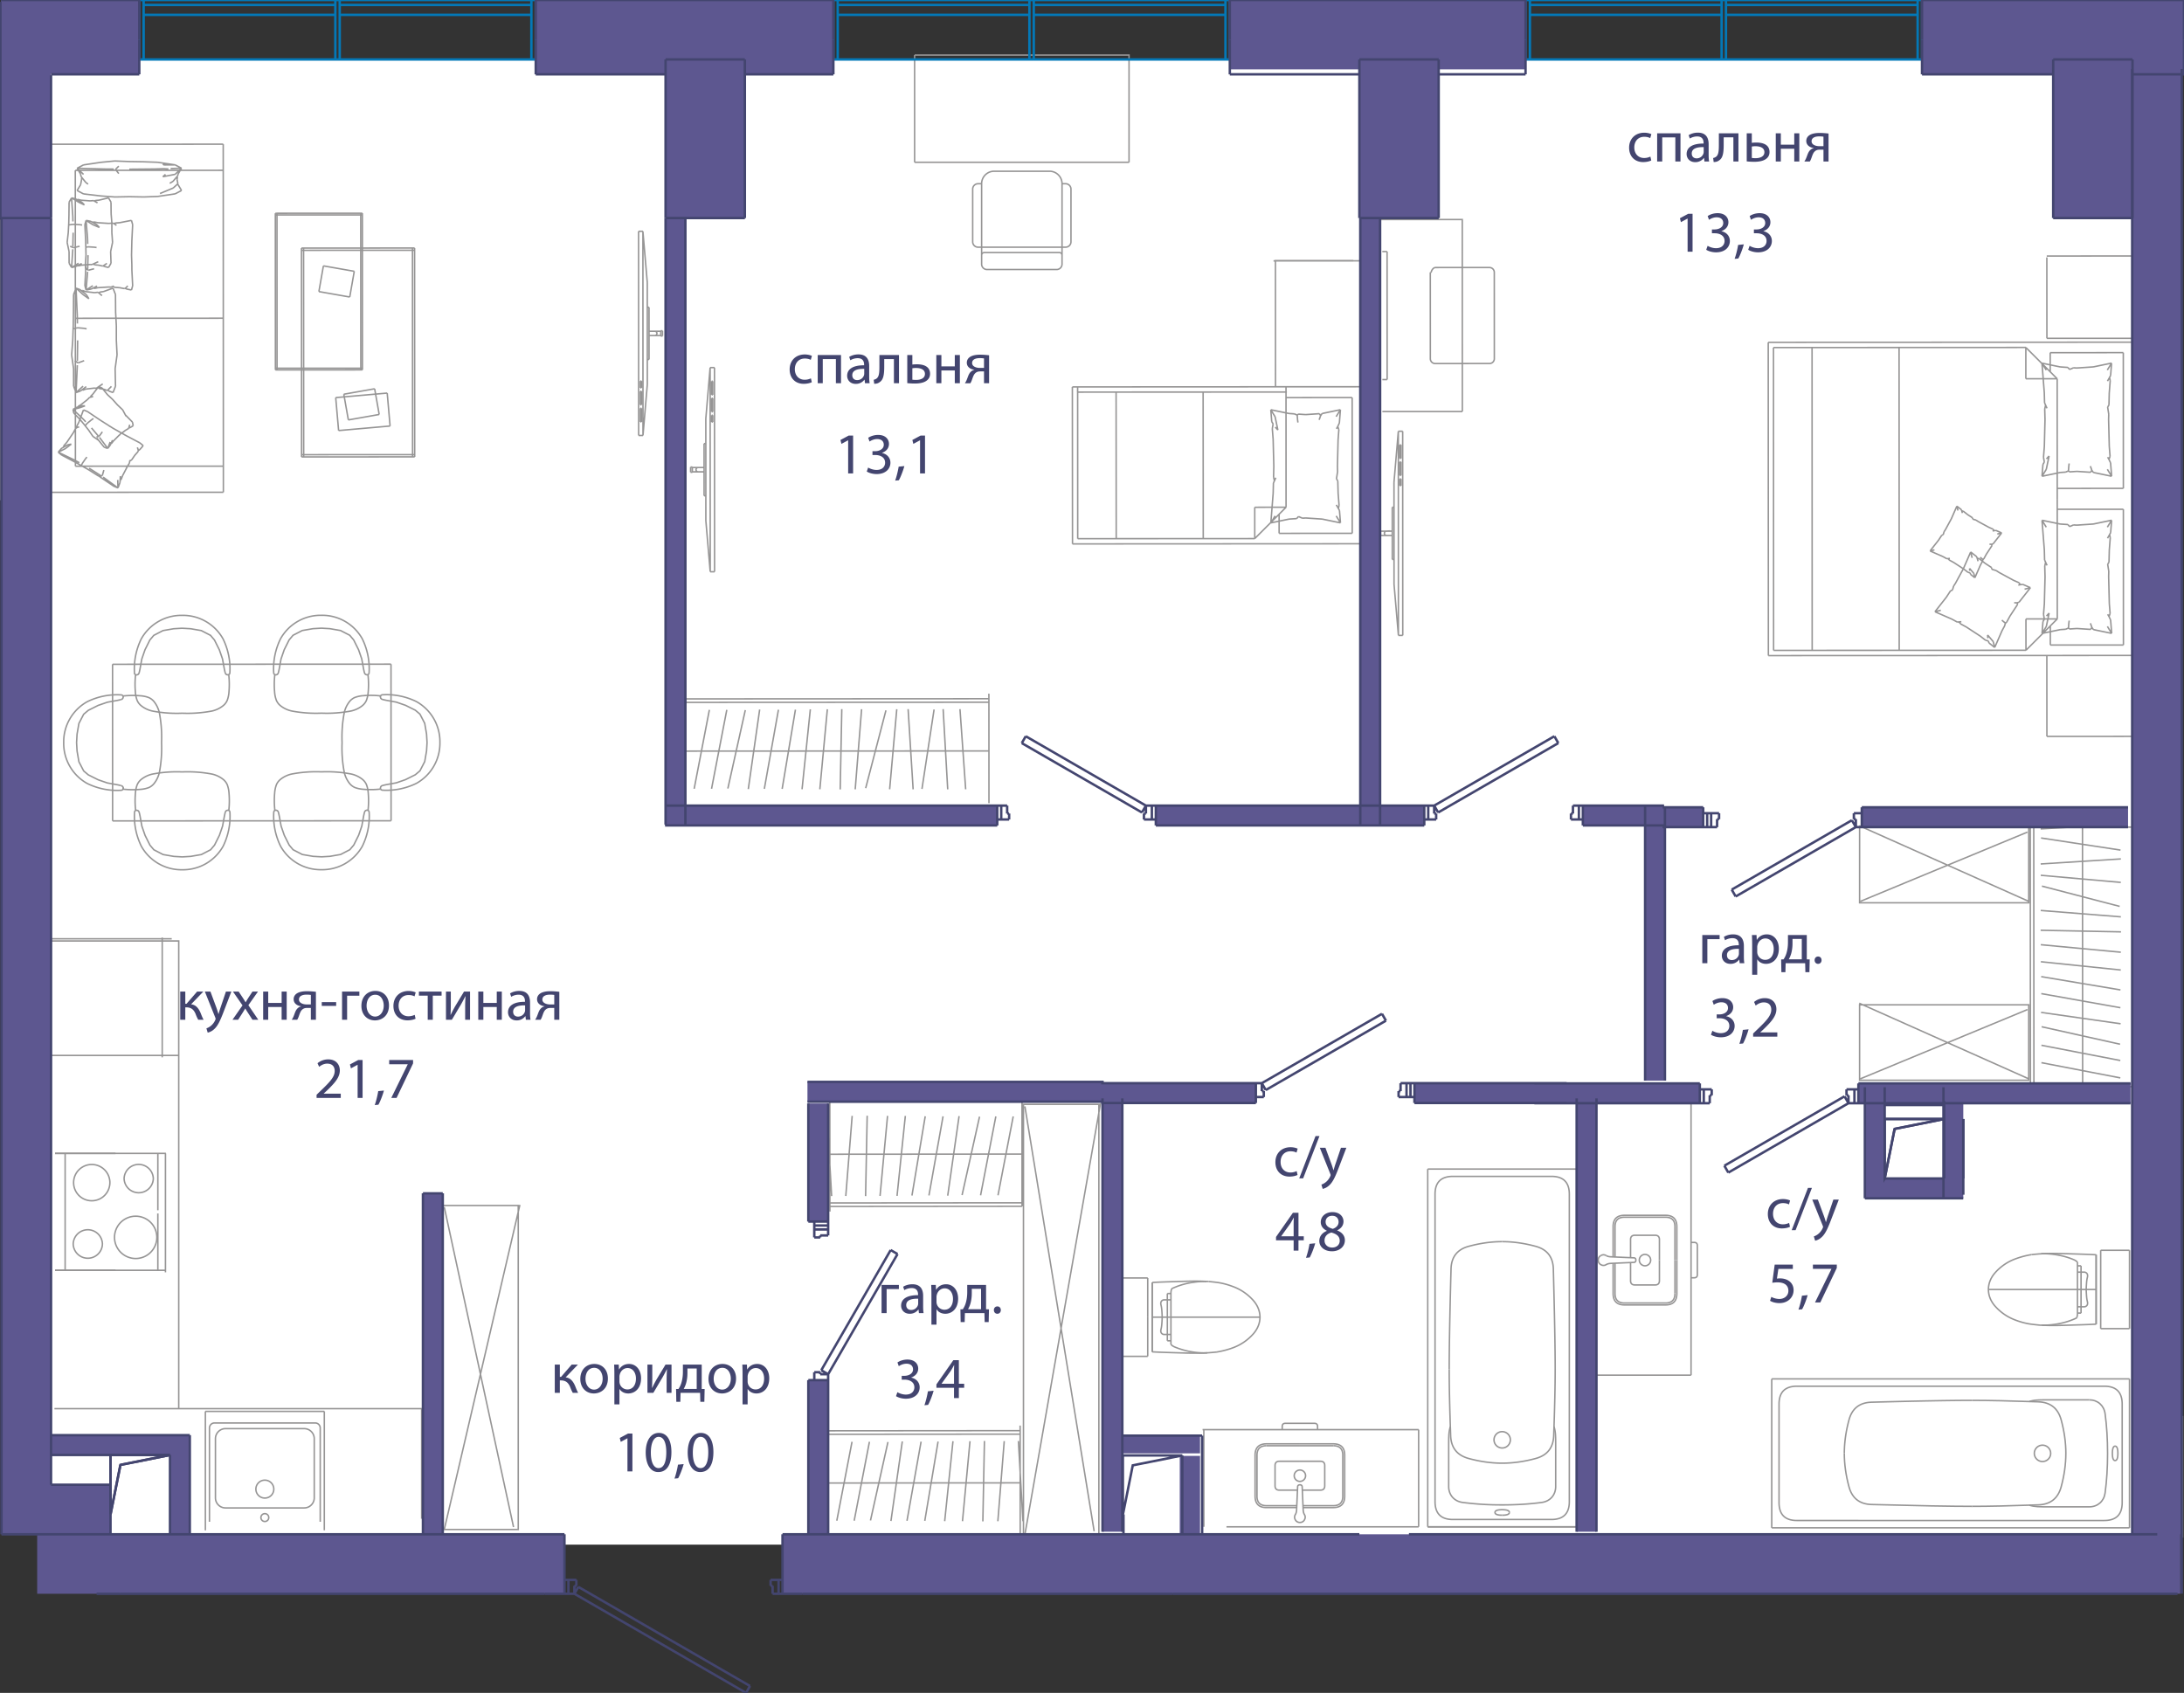
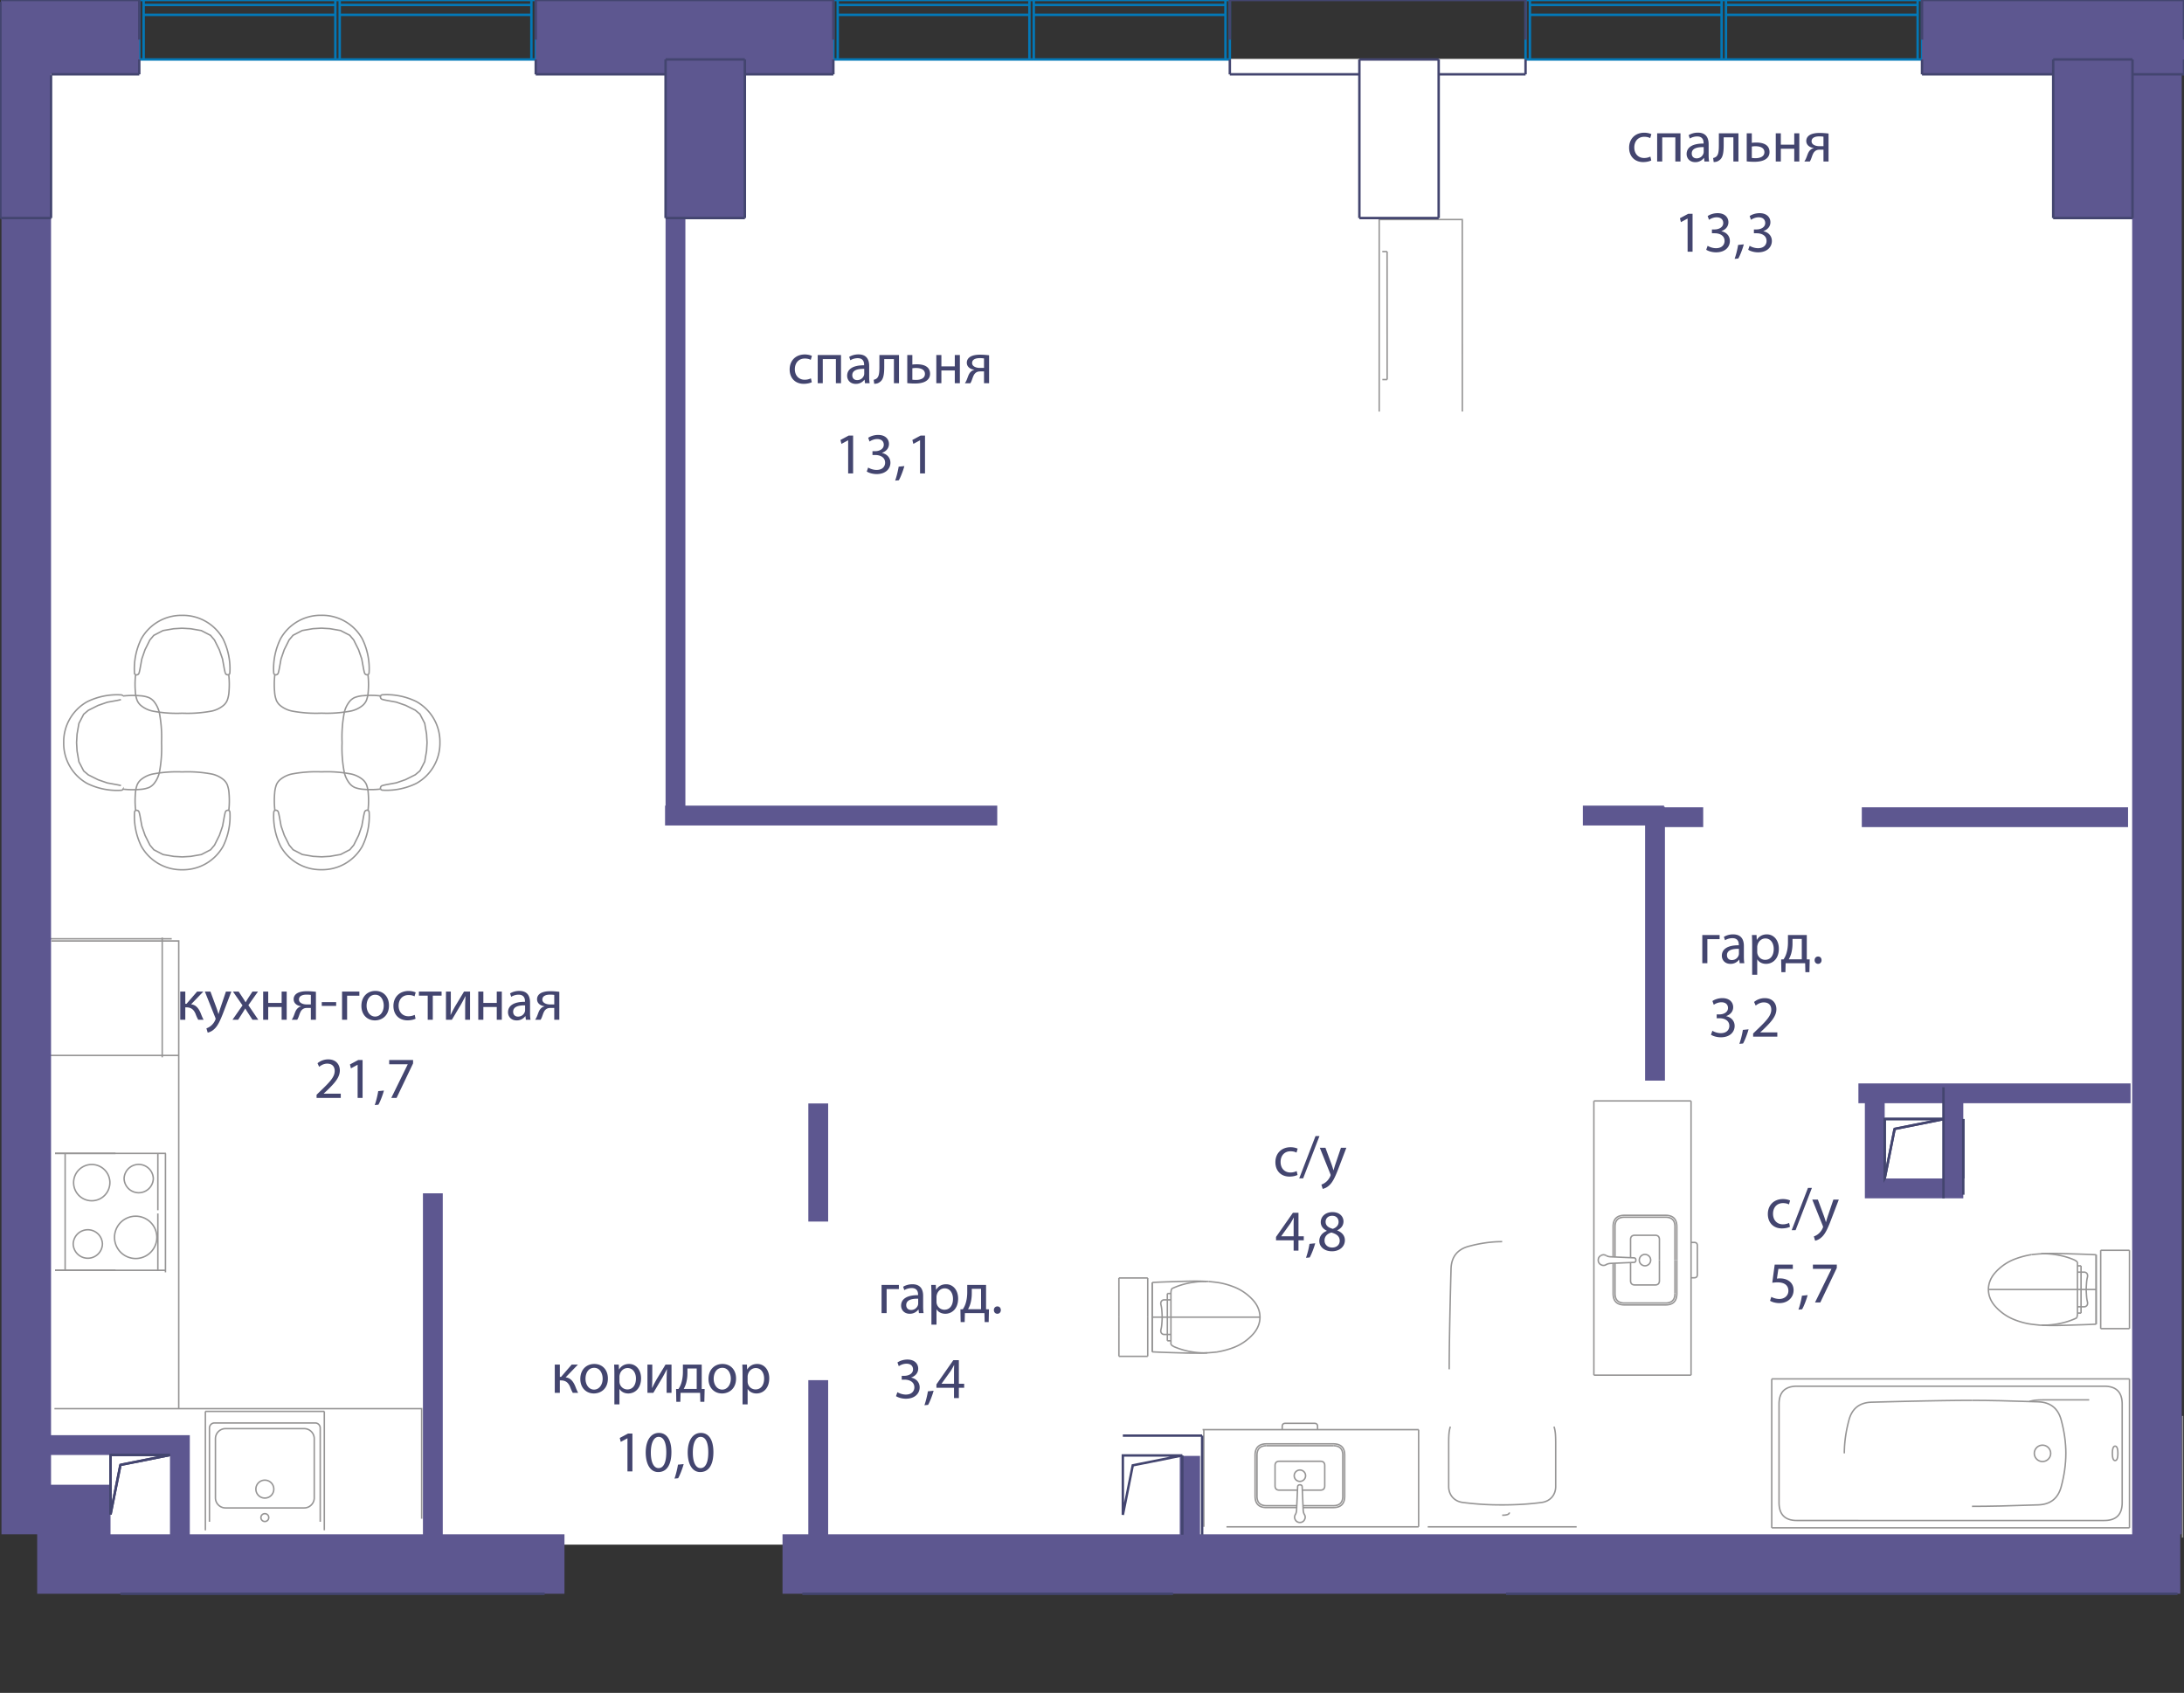
<svg xmlns="http://www.w3.org/2000/svg" version="1.1" viewBox="0.085 0.125 224.708 174.18">
  <rect x="0.085" y="0.125" width="224.708" height="174.18" fill="#333333" stroke="none" />
  <path fill-rule="evenodd" clip-rule="evenodd" fill="#FFF" d="M4.077 6.183h216v152.87h-216z" />
  <path fill="none" stroke="#969595" stroke-width=".15" stroke-miterlimit="10" d="M21.216 145.342v12.237m0 .001v-12.238m0 12.238v-12.238m0 0v12.237m12.237-12.237v12.237m-12.237.001v-12.238m0 0h12.237m-5.197 7.968a.922.922 0 1 1-1.843 0 .922.922 0 0 1 1.843 0zm-.518 2.938a.404.404 0 1 1-.807 0 .404.404 0 0 1 .807 0zm5.295.453v-9.649m-11.397 0v9.649m.518-10.167a.518.518 0 0 0-.518.518m10.879-.518h-10.36m10.878.518a.518.518 0 0 0-.518-.518m-.097 7.706v-6.087m-1.036 7.123c.572 0 1.036-.464 1.036-1.036m-9.131 1.036h8.095m-9.131-1.036c0 .572.464 1.036 1.036 1.036m-1.036-7.123v6.087m1.036-7.123c-.572 0-1.036.464-1.036 1.036m9.131-1.036h-8.095m9.131 1.036c0-.572-.464-1.036-1.036-1.036m83.825-15.5v4.03m2.965-4.03h-2.965m2.965 0v4.03m-2.965 4.032v-4.031m2.965 4.031h-2.965m2.965 0v-4.031m6.045-3.676c-.979-.057-1.898-.024-2.818.005-.92.028-1.842.052-2.762.101m0 0v7.14m0-.001c.92.05 1.841.074 2.762.102s1.84.062 2.903 0m.126-7.343c.86.087 1.053.12 1.245.158.39.078.773.176 1.324.387m0-.001a5.177 5.177 0 0 1 2.041 1.413m0 0c.911 1.032.911 2.399 0 3.431m0 0a5.173 5.173 0 0 1-2.04 1.413m-.001 0c-.55.21-1.123.356-1.709.457" />
  <path fill="none" stroke="#969595" stroke-width=".15" stroke-miterlimit="10" d="M125.288 139.234c-.86.087-1.095.095-1.328.093a7.901 7.901 0 0 1-1.14-.093 7.85 7.85 0 0 1-1.864-.515 1.08 1.08 0 0 1-.395-.265m-.001 0v-.375m0 0v-.649m0 0v-3.563m0 0v-.649m0 0c0-.125 0-.25.076-.494m0 0c.08-.039.161-.077.243-.113a7.778 7.778 0 0 1 2.017-.553c.46-.066.922-.102 1.532-.082m-4.237 1.242h.37m-.37.649v-.649m.369.649h-.369m.369-.649v.65m-.369 4.211h.37m-.37-.649v.649m.369-.649h-.369m.369.649v-.649m-.902-1.781c0 .162-.01.323-.02.485-.014.224-.028.45-.077.669-.014.064-.031.127-.04.193a.437.437 0 0 0 .03.239.35.35 0 0 0 .34.195h.3m0-3.563h-.3a.35.35 0 0 0-.34.196.437.437 0 0 0-.03.238c.009.066.026.13.04.194.049.218.063.444.077.668.01.162.02.324.02.486m.533 0v-1.782m0 3.563v-1.781m-1.554 3.568v-7.139m4.624 3.57h.051m-3.618 0h3.567m-3.618 0h.051m0 0h-.05m.802 0h-.752m10.046 0h-.44m.295 0h.146m-8.634 0h8.488m-8.835 0h-.402m9.086 0h-8.684m8.879 0h-.195m.146 0h.049m-7.691 0h7.641m-8.152 0h.511m-.841 0h.33m-1.056 0h.726m-1.614 0h-.11m1.932 0h-1.822m1.931 0h-.109m-1.403 0h1.512m-1.931 0h.42m-.529 0h.109m-.856 0h10.847m0 0h.202m0 0h-5.269m0 0h-5.582m0 0h-.198m3.537 0h1.999m9.657 13.035h3.44m0 0c.779 0 1.169.39 1.169 1.169m0 0v4.219m0-.001c0 .78-.39 1.17-1.17 1.17m.001 0h-3.112m-.328-6.362h3.44" />
  <path fill="none" stroke="#969595" stroke-width=".15" stroke-miterlimit="10" d="M137.27 148.878c.65 0 .974.324.974.974m0 0v4.219m0-.001c0 .65-.325.975-.974.975m0 0h-3.121m-.319-4.569h2.108m0 0c.298 0 .448.15.448.448m0 0v2.074m0 0c0 .3-.15.449-.448.449m0 0h-1.859m-.249-4.764h-3.441m0 0c-.78 0-1.17.39-1.17 1.169m.001 0v4.219m0-.001c0 .78.39 1.17 1.169 1.17m0 0h3.112m-.134.71c.074-.121.116-.287.125-.498m0 0 .101-2.316m0 0c0-.157.079-.236.236-.236m.001 0c.157 0 .236.079.236.236m0 0 .1 2.316m.001 0c.009.21.05.377.124.498m0 0c.11.18.112.361.009.545m0 0a.506.506 0 0 1-.47.275m0 0a.506.506 0 0 1-.471-.275m0 0a.506.506 0 0 1 .008-.545m.463-7.072h-3.441" />
  <path fill="none" stroke="#969595" stroke-width=".15" stroke-miterlimit="10" d="M130.389 148.878c-.65 0-.974.324-.974.974m0 0v4.219m0-.001c0 .65.324.975.974.975m0 0h3.12m-.264-3.084a.584.584 0 1 1 1.169 0 .584.584 0 0 1-1.169 0zm.585-1.485h-2.109m0 0c-.299 0-.448.15-.448.448m0 0v2.074m0 0c0 .3.15.449.448.449m0 0h1.858m2.068-6.554c0-.213-.107-.32-.32-.32m0 0h-2.995m0 0c-.214 0-.32.107-.32.32m-.001 0v.33m0-.001h3.636m0 0v-.329m10.398.329v9.998m-22.229-9.998h22.229m-22.101 9.998v-9.998m22.101 9.998h-19.77m92.91-20.39v-4.03m-2.965 4.03h2.965m-2.965 0v-4.03m2.965-4.031v4.03m-2.965-4.03h2.965m-2.965 0v4.03m-6.045 3.677c.979.057 1.898.023 2.819-.005.92-.029 1.841-.052 2.76-.102m.001 0v-7.139m0 0c-.92-.05-1.841-.073-2.761-.102s-1.84-.062-2.904 0m-.125 7.343c-.861-.086-1.054-.12-1.246-.158a7.628 7.628 0 0 1-1.324-.386m0 0a5.173 5.173 0 0 1-2.04-1.413m-.001 0c-.911-1.032-.911-2.399 0-3.43m0-.001a5.173 5.173 0 0 1 2.04-1.412m.001-.001a9.145 9.145 0 0 1 1.709-.457" />
  <path fill="none" stroke="#969595" stroke-width=".15" stroke-miterlimit="10" d="M209.104 129.213c.86-.086 1.095-.094 1.328-.092.374.003.744.032 1.14.092.6.092 1.26.257 1.865.515.12.052.24.107.394.265m0 0v.376m0 0v.648m0 0v3.563m0 0v.649m0 0c0 .125 0 .25-.075.494m0 0c-.08.04-.16.077-.243.113a7.777 7.777 0 0 1-2.017.553c-.46.067-.922.102-1.531.082m4.236-1.242h-.37m.37-.649v.649m-.37-.649h.37m-.37.649v-.649m.37-4.211h-.37m.37.648v-.648m-.37.648h.37m-.37-.648v.648m.903 1.782c0-.162.01-.323.02-.485.014-.225.028-.45.077-.67.014-.063.032-.126.04-.192a.437.437 0 0 0-.03-.239.35.35 0 0 0-.34-.196h-.3m0 3.563h.3a.35.35 0 0 0 .34-.196.437.437 0 0 0 .03-.238c-.008-.066-.026-.13-.04-.193-.049-.218-.063-.444-.077-.669-.01-.162-.02-.323-.02-.485m-.533 0v1.781m0-3.563v1.782m1.554-3.569v7.139m-4.624-3.569h-.05m3.617 0h-3.567m3.618 0h-.051m0 0h.05m-.802 0h.752m-10.047 0h.441m-.295 0h-.146m8.634 0h-8.488m8.836 0h.401m-9.086 0h8.684m-8.879 0h.195m-.145 0h-.05m7.691 0h-7.641m8.152 0h-.511m.841 0h-.33m1.055 0h-.725m1.615 0h.108m-1.931 0h1.822m-1.931 0h.109m1.403 0h-1.512m1.932 0h-.42m.528 0h-.109m.856 0h-10.847m0 0h-.202m0 0h5.269m0 0h5.582m0 0h.198m-3.537 0h-1.999m-37.606-3.022v3.44m0 .001c0 .779-.39 1.169-1.169 1.169m0 0h-4.219m0 0c-.78 0-1.169-.39-1.169-1.17m0 .001v-3.113m6.362-.328v3.44" />
  <path fill="none" stroke="#969595" stroke-width=".15" stroke-miterlimit="10" d="M172.418 133.219c0 .65-.324.974-.974.974m0 0h-4.219m0 0c-.65 0-.974-.325-.974-.974m-.001 0v-3.121m4.57-.32v2.108m0 0c0 .3-.15.449-.448.449m0 0h-2.074m0 0c-.3 0-.449-.15-.449-.449m.001 0v-1.858m4.763-.25v-3.44m0 0c0-.78-.39-1.17-1.169-1.17m0 .001h-4.219m0 0c-.78 0-1.169.39-1.169 1.169m0 0v3.112m-.71-.134c.121.074.287.116.498.125m0-.001 2.316.102m0 0c.157 0 .236.079.236.236m0 0c0 .158-.079.237-.236.237m0 0-2.316.1m0 .001c-.21.009-.377.05-.498.124m0 0a.506.506 0 0 1-.545.009m0 0a.506.506 0 0 1-.275-.47m0-.001c0-.21.092-.367.275-.47" />
  <path fill="none" stroke="#969595" stroke-width=".15" stroke-miterlimit="10" d="M164.801 129.308a.506.506 0 0 1 .545.008m7.072.462v-3.44m0 0c0-.65-.324-.974-.974-.974m0 0h-4.219m0 0c-.65 0-.974.324-.974.974m-.001 0v3.12m2.5.32a.584.584 0 1 1 1.169 0 .584.584 0 0 1-1.169 0zm2.07 0v-2.108m0 0c0-.299-.15-.448-.448-.448m0 0h-2.074m0 0c-.3 0-.449.15-.449.448m.001 0v1.858m6.553 2.068c.213 0 .32-.107.32-.32m0 0v-2.995m0-.001c0-.213-.107-.32-.32-.32m0 0h-.33m.001 0v3.636m0 0h.329m-.329 10.019h-9.998m9.998-28.215v28.215m-9.998-28.215h9.998m-9.998 28.215V113.4m44.799 30.929c.553-.172 1.004-.172 2.16-.172h4.006" />
-   <path fill="none" stroke="#969595" stroke-width=".15" stroke-miterlimit="10" d="M215.04 144.157c.866 0 1.519.57 1.635 1.428m0 0c.17 1.249.255 2.608.255 4.076m0 0c0 1.47-.085 2.828-.255 4.077m0 0c-.116.858-.769 1.428-1.634 1.428m-.001 0h-4.004c-1.157 0-1.608 0-2.16-.172m-19.033-5.333c0 1.108.16 2.254.48 3.439m.001 0c.317 1.173 1.082 1.78 2.297 1.824m-.001 0c4.777.127 8.23.19 10.36.19" />
  <path fill="none" stroke="#969595" stroke-width=".15" stroke-miterlimit="10" d="M202.98 155.114c1.699 0 3.976-.05 6.832-.152m0 0c1.24-.044 2.021-.665 2.345-1.862m0 0c.32-1.185.48-2.33.48-3.439m.001 0c0-1.107-.16-2.253-.48-3.438m-.001 0c-.324-1.198-1.106-1.818-2.345-1.862m0-.001c-2.856-.1-5.133-.151-6.833-.151" />
  <path fill="none" stroke="#969595" stroke-width=".15" stroke-miterlimit="10" d="M202.98 144.209c-2.13 0-5.583.063-10.36.19m0 .001c-1.214.042-1.98.65-2.296 1.823m0 0c-.32 1.185-.48 2.33-.48 3.438m19.549 0a.841.841 0 1 1 1.682 0 .841.841 0 0 1-1.682 0zm-26.265-5.066c0-1.228.614-1.841 1.841-1.841m.001 0h31.621m0 0c1.228 0 1.841.613 1.841 1.84m0 .001v10.133m0 0c0 1.228-.613 1.841-1.84 1.841m-.001.001H184.97m0 0c-1.228 0-1.842-.614-1.842-1.842m0 0v-10.133m-.752 12.727v-15.321m36.809 15.321h-36.81M219.185 142v15.322M182.376 142h36.809m-1.478 6.923c-.188 0-.282.246-.282.738m0 0c0 .493.094.74.282.74m0-.001c.189 0 .283-.246.283-.739m0 0c0-.492-.094-.738-.283-.738m1.478 6.979v-6.241m0 0v-6.24m0 9.664v-1.34m0-5.507v1.34m0-5.578v.212m0 0v14.898m0 0v.212m0 0v-15.321m-59.21 4.909c.172.552.172 1.004.172 2.16v4.005m0 0c0 .866-.57 1.518-1.428 1.635m0 0c-1.25.17-2.608.254-4.077.254m0 0a30.3 30.3 0 0 1-4.076-.254m0 0c-.859-.117-1.428-.769-1.428-1.635m0 0v-4.004c0-1.157 0-1.609.171-2.16m5.333-19.033c-1.107 0-2.254.16-3.438.48m0 0c-1.173.318-1.781 1.083-1.824 2.298m0 0c-.127 4.775-.19 8.228-.19 10.358" />
-   <path fill="none" stroke="#969595" stroke-width=".15" stroke-miterlimit="10" d="M149.19 141.014c0 1.7.05 3.977.151 6.832m0 0c.044 1.24.665 2.022 1.863 2.346m0 0c1.184.32 2.33.48 3.438.48m0 0c1.108 0 2.254-.16 3.439-.48m-.001 0c1.198-.324 1.819-1.106 1.863-2.346m0 0c.101-2.855.152-5.133.152-6.832m0 0c0-2.13-.064-5.583-.19-10.358m0 0c-.043-1.215-.651-1.98-1.824-2.298m-.001 0c-1.184-.32-2.33-.48-3.438-.48m-.841 20.391a.841.841 0 1 1 1.682 0 .841.841 0 0 1-1.682 0zm5.908-27.106c1.227 0 1.841.614 1.841 1.841m0 0v31.622m0 0c0 1.227-.614 1.841-1.841 1.841m0 0h-10.134m0 0c-1.227 0-1.84-.614-1.84-1.84m-.001-.001v-31.622m0 0c0-1.227.614-1.84 1.841-1.84m0-.001h10.134m-12.727-.753h15.32m-15.32 36.81v-36.81m15.321 36.81h-15.321m15.321-36.81v36.81m-6.922-1.478c0-.188-.246-.282-.739-.282m0 0c-.492 0-.739.094-.739.282m0 0c0 .188.247.283.74.283" />
  <path fill="none" stroke="#969595" stroke-width=".15" stroke-miterlimit="10" d="M154.642 156.025c.493 0 .739-.095.739-.283m-6.98 1.478h6.241m0 0h6.241m-9.665 0h1.341m5.507 0h-1.341m5.578 0h-.212m0 0h-14.898m0 0h-.211m0 0h15.32m62.34-11.41v12.522M18.421 108.719H5.088m12.666-12H5.233m11.543-.131v12.326M5.368 96.941h13.106v48.104M17.155 118.8H6.787m0 0v12.027m0 0h10.368m-.829-12.027H5.75m10.576 0v5.848m0 .332v5.847m0 0H5.75m4.874-2.707a1.504 1.504 0 0 1-3.007 0 1.504 1.504 0 0 1 3.007 0" />
  <path fill="none" stroke="#969595" stroke-width=".15" stroke-miterlimit="10" d="M16.222 127.437a2.177 2.177 0 1 1-4.354 0 2.177 2.177 0 0 1 4.354 0m-4.832-5.63a1.865 1.865 0 1 1-3.732 0 1.865 1.865 0 1 1 3.733 0m4.469-.425a1.504 1.504 0 0 1-3.007 0 1.504 1.504 0 0 1 3.006 0m-3.888 9.445h-6.22M5.75 118.8h6.221m-6.285 26.263h37.782v11.33M17.109 118.8v12.234m20.853-61.513a.435.435 0 0 0-.016.01m.016-.01a.498.498 0 0 0 .02-.011m0 0a.11.11 0 0 0 .027-.024m0 0a.233.233 0 0 0 .041-.085m0-.001a.47.47 0 0 0 .013-.106m0 0a6.964 6.964 0 0 0-.707-3.446m0 0a4.726 4.726 0 0 0-4.205-2.414m0 0h-.001m0 0a4.726 4.726 0 0 0-4.203 2.418m0 0a6.964 6.964 0 0 0-.704 3.446m0 0a.43.43 0 0 0 .013.107m0 0c.007.03.022.06.041.085m0 0c.008.01.017.017.027.024m0 0a.497.497 0 0 0 .02.012m.016.01a.427.427 0 0 0-.016-.01m.016.01a9.215 9.215 0 0 0-.022 1.777m0 0c.018.295.078.586.18.864m0 0c.095.222.244.416.434.565m0 0c.35.275.759.463 1.195.548m0 0c.991.184 2 .255 3.007.212m0 0h.001m0 0c1.008.042 2.016-.03 3.007-.214m0 0a2.81 2.81 0 0 0 1.195-.55m0 0c.19-.149.339-.343.434-.565m-.001 0c.102-.278.162-.57.18-.864m0 0a9.223 9.223 0 0 0-.024-1.777m-.373-.207-.079-.363-.19-1.043-.326-.941-.506-1.013-.403-.476-.949-.49-1.099-.19-.87-.051m-4.419 4.571.08-.363.189-1.043.325-.942.505-1.013.403-.477.948-.491 1.099-.19.87-.052m-4.419 4.571-.044.106-.078.082-.12.042-.078-.002-.052-.021m9.213-.211.045.106.078.082.12.042.078-.002.052-.022m-14.309-.003a.427.427 0 0 0-.016.01m.016-.01a.497.497 0 0 0 .02-.012m0 0a.114.114 0 0 0 .027-.024m0 0a.235.235 0 0 0 .04-.085m.001 0a.474.474 0 0 0 .012-.107m0 0a6.963 6.963 0 0 0-.707-3.446m0 0a4.726 4.726 0 0 0-4.204-2.414m0 0h-.002m0 0a4.726 4.726 0 0 0-4.202 2.418m0 0a6.963 6.963 0 0 0-.704 3.446m0 0a.48.48 0 0 0 .012.107m0 0c.008.031.022.06.042.085m0 0a.09.09 0 0 0 .027.024m0 0a.488.488 0 0 0 .02.012m.015.01a.437.437 0 0 0-.016-.01m.016.01a9.223 9.223 0 0 0-.02 1.777m-.001 0c.018.295.078.586.18.864m-.001 0c.095.222.245.416.435.565m0 0a2.79 2.79 0 0 0 1.195.548m0 0c.99.184 2 .255 3.007.212m0 0h.001m0 0c1.007.042 2.016-.03 3.007-.214m0 0a2.807 2.807 0 0 0 1.194-.55m0 0c.19-.149.34-.343.434-.565m0 .001c.101-.279.162-.57.179-.865m0 0a9.223 9.223 0 0 0-.023-1.777m-.373-.207-.08-.363-.19-1.043-.325-.941-.506-1.013-.404-.476-.948-.49-1.1-.19-.869-.05m-4.419 4.57.079-.363.19-1.043.325-.942.504-1.013.403-.476.948-.492 1.1-.19.869-.052m-4.418 4.571-.045.106-.077.082-.12.042-.078-.002-.052-.021" />
  <path fill="none" stroke="#969595" stroke-width=".15" stroke-miterlimit="10" d="m23.248 69.331.045.106.077.082.12.042.079-.002.052-.021m-9.597 13.989a.394.394 0 0 0 .016-.01m-.016.01a.49.49 0 0 0-.02.012m.001.001a.108.108 0 0 0-.027.023m0 0a.235.235 0 0 0-.042.085m0 0a.481.481 0 0 0-.012.107m0 0a6.964 6.964 0 0 0 .707 3.446m0-.001a4.726 4.726 0 0 0 4.204 2.415m0 0h.002m0 0a4.726 4.726 0 0 0 4.202-2.418m.001 0a6.964 6.964 0 0 0 .703-3.446m0-.001a.474.474 0 0 0-.012-.106m0 0a.236.236 0 0 0-.041-.085m0 0a.117.117 0 0 0-.027-.024m0 0a.698.698 0 0 0-.02-.012m-.016-.01a.43.43 0 0 0 .016.01m-.016-.01c.064-.59.071-1.185.021-1.777m0 0a3.042 3.042 0 0 0-.179-.864m.001 0a1.438 1.438 0 0 0-.435-.565m0 0a2.808 2.808 0 0 0-1.195-.548m0 0c-.991-.184-2-.255-3.007-.212m0 0h-.002m0 0a13.365 13.365 0 0 0-3.007.214m0 0a2.81 2.81 0 0 0-1.194.55m0-.001c-.19.15-.34.344-.434.566m0 0a3.05 3.05 0 0 0-.178.864m0 0a9.215 9.215 0 0 0 .022 1.777m.373.207.08.363.19 1.043.326.941.505 1.013.404.476.948.49 1.1.19.869.051m4.419-4.571-.079.363-.19 1.043-.324.942-.505 1.013-.403.476-.948.492-1.1.19-.869.052m4.418-4.571.045-.106.077-.082.12-.042.078.002.053.021m-9.214.211-.045-.106-.077-.082-.12-.042-.078.002-.053.022m14.31.003a.526.526 0 0 0 .016-.01m-.016.01a.403.403 0 0 0-.02.012m0 0a.108.108 0 0 0-.027.024m0 0a.235.235 0 0 0-.041.085m0 0a.481.481 0 0 0-.013.107m.001 0a6.964 6.964 0 0 0 .706 3.446m0 0a4.726 4.726 0 0 0 4.205 2.414m-.001 0h.002m0 0a4.726 4.726 0 0 0 4.203-2.418m0 0a6.964 6.964 0 0 0 .704-3.446m0 0a.474.474 0 0 0-.013-.107m0 0a.236.236 0 0 0-.041-.085m0 0a.114.114 0 0 0-.027-.024m0 .001a.49.49 0 0 0-.02-.013m-.016-.01.016.01m-.016-.01c.065-.59.072-1.185.021-1.777m0 0a3.042 3.042 0 0 0-.179-.864m0 0a1.438 1.438 0 0 0-.434-.565m0 0a2.809 2.809 0 0 0-1.195-.548m0 0c-.991-.184-2-.255-3.007-.212m0 0h-.001m0 0a13.366 13.366 0 0 0-3.007.214m0 0a2.81 2.81 0 0 0-1.195.55m0 0a1.44 1.44 0 0 0-.434.565m0 0c-.1.278-.16.569-.178.864m0 0a9.215 9.215 0 0 0 .023 1.777m.373.207.079.363.19 1.042.326.942.506 1.012.403.477.948.49 1.1.19.87.05m4.419-4.57-.08.363-.189 1.043-.325.942-.505 1.013-.403.476-.948.492-1.099.19-.87.052m4.419-4.571.044-.106.078-.082.12-.042.078.001.052.022m-9.213.211-.045-.106-.078-.082-.12-.042-.078.002-.052.021m10.894-2.183a.385.385 0 0 0-.01-.016m.01.016a.5.5 0 0 0 .013.02m0 0a.11.11 0 0 0 .023.027m0 0c.025.02.054.033.085.041m0 0a.48.48 0 0 0 .107.012m0 0a6.964 6.964 0 0 0 3.446-.707m0 0a4.726 4.726 0 0 0 2.414-4.204m0 0v-.002m0 0a4.726 4.726 0 0 0-2.418-4.202m0 0a6.964 6.964 0 0 0-3.446-.704m0 0a.474.474 0 0 0-.107.012m0 0a.236.236 0 0 0-.085.042m0 0a.116.116 0 0 0-.024.027m0 0a.698.698 0 0 0-.012.02m-.01.016a.44.44 0 0 0 .01-.017m-.01.017a9.216 9.216 0 0 0-1.777-.022" />
  <path fill="none" stroke="#969595" stroke-width=".15" stroke-miterlimit="10" d="M37.47 71.704a3.046 3.046 0 0 0-.865.18m0-.001a1.438 1.438 0 0 0-.565.435m0 0c-.275.35-.463.759-.548 1.195m0 0c-.184.99-.255 2-.212 3.007m0 0v.001m0 0c-.042 1.007.03 2.016.214 3.007m0 0c.086.436.275.846.55 1.195m0 0c.149.19.343.339.565.434m.001 0c.277.1.568.16.863.178m0 0c.592.05 1.187.042 1.777-.023m.207-.372.363-.08 1.043-.19.941-.326 1.013-.506.476-.403.49-.949.19-1.1.051-.869m-4.571-4.419.363.08 1.043.189.942.325 1.013.504.477.404.491.947.19 1.1.052.87m-4.571-4.419-.106-.044-.082-.078-.042-.12.002-.078.022-.052m.21 9.214-.106.044-.082.078-.042.12.002.078.022.052M12.726 71.72l.01.017m-.01-.017a.654.654 0 0 0-.012-.019m0 0a.11.11 0 0 0-.024-.027m0 0a.235.235 0 0 0-.085-.041m0 0a.48.48 0 0 0-.106-.013m0 0a6.964 6.964 0 0 0-3.446.708m0 0a4.725 4.725 0 0 0-2.414 4.204m0 0v.001m0 0a4.725 4.725 0 0 0 2.417 4.203m0 0a6.963 6.963 0 0 0 3.447.704m0 0a.474.474 0 0 0 .107-.013m0 0a.236.236 0 0 0 .085-.04m0-.001a.114.114 0 0 0 .023-.027m0 .001.012-.02m.01-.017a.335.335 0 0 0-.01.016m.01-.016c.59.065 1.186.072 1.777.022m0 0c.296-.018.587-.078.864-.18m0 .001c.222-.096.416-.245.565-.435m0 0a2.81 2.81 0 0 0 .549-1.195m0 0c.183-.99.254-2 .211-3.007m0 .001v-.002m0 0a13.359 13.359 0 0 0-.214-3.007m0-.001a2.81 2.81 0 0 0-.55-1.194m.001 0a1.438 1.438 0 0 0-.566-.434m0 0a3.043 3.043 0 0 0-.864-.178m0 0a9.216 9.216 0 0 0-1.777.023m-.206.373-.363.079-1.043.19-.942.326-1.012.506-.476.403-.491.949-.19 1.1-.05.868m4.57 4.419-.363-.078-1.043-.19-.942-.325-1.012-.505-.477-.403-.492-.948-.19-1.099-.051-.87" />
-   <path fill="none" stroke="#969595" stroke-width=".15" stroke-miterlimit="10" d="m12.533 80.95.106.045.082.078.043.12-.002.078-.022.052m-.21-9.213.105-.045.083-.078.042-.12-.002-.078-.022-.052m-1.065 12.852-.006-16.116m28.657 16.103-28.65.013M40.315 68.46l.007 16.116M11.665 68.473l28.65-.013m-28.65.013 28.65-.013m0 0 .007 16.116m0 0-28.65.013m-.001 0-.006-16.116m90.162 3.023.005.522m0 0-8.953.004M70.602 82.779l-.005-10.744m31.235-.017.005 10.744m-31.24-10.727 31.235-.017m-31.235.375 31.235-.017M70.6 77.407l31.234-.017m-28.763-4.226-1.565 8.119m3.357-8.119-1.568 8.118m3.473-8.095-1.797 8.07m3.275-8.128-1.171 8.185m3.102-8.164-1.452 8.14m3.2-8.147-1.366 8.154m2.899-8.19-.852 8.224m2.604-8.229-.773 8.232m2.259-8.25-.164 8.267m2.201-8.255-.657 8.242m3.161-8.123-2.084 8.002m3.199-8.12-.732 8.236m1.898-8.245.517 8.252m2.155-8.213L94.944 81.3m2.179-8.215.47 8.255m1.262-8.251.587 8.247m-28.845-9.301.005 10.744m137.852 2.457.522-.005m0-.001.004 4.426m10.757 22.278-10.744.004m-.017-26.708 10.744-.004m-10.727 26.712-.017-26.707m.375 26.707-.016-26.707m5.03 26.705-.017-26.708m-4.225 24.236 8.118 1.566m-8.119-3.358 8.118 1.568m-8.095-3.473 8.07 1.797m-8.128-3.274 8.185 1.17m-8.163-3.101 8.14 1.45m-8.149-3.199 8.155 1.367m-8.19-2.9 8.224.852m-8.229-2.603 8.233.773m-8.25-2.259 8.266.164m-8.255-2.201 8.242.656m-8.122-3.161 8 2.084m-8.118-3.198 8.235.731m-8.244-1.897 8.252-.518m-8.214-2.155 8.174 1.246m-8.215-2.179 8.255-.469m-9.306 26.995 10.744-.004M85.473 124.78l-.005-.522m19.769-10.761.004 10.744m-19.773.017-.005-10.744m19.778 10.726-19.773.018m19.773-.375-19.773.016m19.772-5.03-19.774.017m17.301 4.225 1.566-8.118m-3.358 8.119 1.569-8.118m-3.474 8.095 1.797-8.07m-3.274 8.128 1.17-8.185m-3.101 8.163 1.451-8.14m-3.199 8.148 1.366-8.154m-2.9 8.19.852-8.224m-2.602 8.228.772-8.232m-2.259 8.25.164-8.266m-2.201 8.255.656-8.242m-2.112 8.252-.47-8.255m20.061 9.305-.004-10.743m-.196 33.306.006.522m-19.769 10.761-.005-10.744m19.774-.017.004 10.744m-19.778-10.727 19.774-.017m-19.774.375 19.774-.016m-19.771 5.03 19.773-.017m-17.302-4.225-1.565 8.118m3.358-8.119-1.569 8.118m3.473-8.095-1.796 8.07m3.274-8.128-1.17 8.185m3.101-8.163-1.451 8.14m3.199-8.148-1.366 8.154m2.899-8.19-.851 8.224m2.603-8.228-.773 8.231m2.259-8.25-.164 8.267m2.201-8.255-.657 8.242m2.113-8.252.47 8.255m-20.062-9.306.005 10.744M.085 22.717l.006 28.888m72.616-.469-.002-5.372m0 0h-.18m.001 0 .002 5.372m0 0h.179m-.18-2.462v-.448m0 0h-1.21m.001.001v.447m0 0h1.209m-1.209.045v-.537m0 0h-.18m.001 0v.537m.001 0h.178m2.288 10.233-.01-21.005m.001 0h-.448m0 0-.445 5.251m0 0 .004 10.503m0 0 .45 5.251m0 0h.448m-.188-19.605v1.4m.001 0h-.112m0 .001v-1.4m-.001-.001h.112m.001 1.751v1.4m.001 0h-.112m0 0-.001-1.4m0 0h.112m.001 1.75v.7m0 0h-.112m0 0v-.7m0 0h.112m-.262 16.104-.009-21.005m-1.227 10.279a.224.224 0 0 0 0 .448M94.187 5.792v7.354m0 3.677V5.792m22.063 11.031V5.792H94.188m22.062 11.031H94.188m7.17 9.285a.276.276 0 0 0-.276.276m8.274 0a.276.276 0 0 0-.276-.276m-7.998.276V19.03m8.274 7.354v.92m-8.274-.001c0 .305.247.552.552.552m7.17 0a.551.551 0 0 0 .552-.552m-.276-1.195h-7.722m7.446 1.747h-7.17m-.92-8.825a.552.552 0 0 0-.551.551m10.112 0a.552.552 0 0 0-.552-.551m-8.641 0h-.368m8.642 0h.367m0 6.527a.552.552 0 0 0 .552-.552m-10.112 0c0 .305.247.552.551.552m-.551-.552v-5.424m10.112 5.424v-5.424m-7.905-1.838c-.712 0-1.288.576-1.288 1.287m8.274 0c0-.711-.576-1.287-1.287-1.287m-6.987 9.56v-.919m1.288-8.641h5.699m1.287 1.287v7.354m.367-.827h-9.009m30.402 1.41 8.954-.004m0 0 .005 28.888m-7.669-3.536-.716.717m0 0 .001 1.97m0 0 7.52-.004m.001 0-.006-13.967m0 0-6.805.003m0 0 .005 11.281m-21.445-12.343.007 15.58m0-.001 18.216-.011m0 0 3.222-3.225m0 0-.005-12.355m-3.217 15.58-.001-3.223m3.223-.002-3.223.002m3.307-11.857-21.536.01m0 0 .007-.498m-.544-.038.014 16.154m-.001 0 29.857-.016m-.014-16.154-29.856.016m29.87 16.138-8.954.004m6.669-2.154-.1-1.263m-.339.55.44.713m-.298-5.254-.014-.566m.071 2.768-.033-1.26m-3.309 3.811 1.704.113m0 0 1.878.388m-.311-5.82.068-2.768m.131-1.68.107-1.372m0 0-.438.714m.201 2.338.078-1.003m.159-2.049-1.877.39m-5.016 7.163-.026 1.038m0 0-.238 3.052m0 0 .438-.714m2.804.233.339-.023m-3.581.504 1.877-.39m0 0 .786-.052m-2.668-11.197.096 1.216m.343-.503-.44-.713m.156 1.954.086 1.097m0 0 .07 2.768m2.113-5.395-.546-.036m0 0-1.878-.388m4.995.406-1.414.094m1.704-.114-.156.217m-2.374.439.037.272m-.037-.272-.037-.491m0 0-.294-.127m-1.985.289.29 1.375m-.418 3.731-.027 1.112m.233.063-.248.555m.459-5.461-.271-.303m-.22-.325-.083.494m.13 4.977.09.384m-.279-6.099.142.244m2.611 9.526.399.172m-.579.039.18-.21m4.042-9.265.165-.354m-.301.591.136-.237m.113.323-.113-.323m-.133 5.391.113-.731m.025.942-.138-.211m.268 2.721-.098-1.25m.141 1.79-.111-.213m0 0-.215-.375m.215.375.068-.327m-2.03-9.428.134.197m-2.304-.153.756.05m-.863.051.107-.1m2.15.589.154-.437m2.038 11.033-.1-1.263m-.339.55.44.713m-.298-5.254-.014-.566m.071 2.768-.033-1.26m-3.309 3.811 1.704.113m0 0 1.878.388m-.311-5.82.068-2.768m.131-1.68.107-1.372m0 0-.438.714m.201 2.338.078-1.003m.159-2.049-1.877.39m-5.016 7.163-.026 1.038m0 0-.238 3.052m0 0 .438-.714m2.804.233.339-.023m-3.581.504 1.877-.39m0 0 .786-.052m-2.668-11.197.096 1.216m.343-.503-.44-.713m.156 1.954.086 1.097m0 0 .07 2.768m2.113-5.395-.546-.036m0 0-1.878-.388m4.995.406-1.414.094m1.704-.114-.156.217m-2.374.439.037.272m-.037-.272-.037-.491m0 0-.294-.127m-1.985.289.29 1.375m-.418 3.731-.027 1.112m.233.063-.248.555m.459-5.461-.271-.303m-.22-.325-.083.494m.13 4.977.09.384m-.279-6.099.142.244m2.611 9.526.399.172m-.579.039.18-.21m4.042-9.265.165-.354m-.301.591.136-.237m.113.323-.113-.323m-.133 5.391.113-.731m.025.942-.138-.211m.268 2.721-.098-1.25m.141 1.79-.111-.213m0 0-.215-.375m.215.375.068-.327m-2.03-9.428.134.197m-2.304-.153.756.05m-.863.051.107-.1m2.15.589.154-.437m-4.644-2.967-.007-12.98h8.016m-8.009 12.98 8.953-.004m-25.354.552 8.953-.005m-8.94 15.085-.013-15.08m8.966 15.076-8.953.003m8.94-15.084.013 15.08m67.531 55.729v-7.758h17.402v7.758zm.085-.148L208.686 104m.132 7.126-17.437-7.778m.035-10.335v-7.758h17.402v7.758zm.085-.148 17.185-7.125m.132 7.125-17.437-7.778M45.648 124.162h7.758v33.332h-7.758zm.148.164 7.125 32.915m-7.125.253 7.778-33.398m51.813-10.346h7.758v44.259h-7.758zm.149.217 7.124 43.706m-7.124.336 7.777-44.348M66.684 31.74l.002 5.373m0 0h.179m0 0-.002-5.372m0-.001h-.18m.181 2.463v.448m0-.001h1.209m0 0v-.447m-.001 0h-1.208m1.208-.045v.537m.001 0h.179m0 0v-.537m-.001 0h-.179m-2.287-10.233.009 21.005m0 0h.447m0 0 .446-5.252m0 0-.005-10.502m0 0-.45-5.252m.001 0h-.448m.187 19.606v-1.4m0 0h.112m0 0v1.4m0 0h-.112m0-1.75-.001-1.401m0 0h.112m0 0v1.4m0 0h-.111m-.002-1.75v-.7m0-.001h.112m0 0v.7m.001.001h-.112m.262-16.105.008 21.006m1.227-10.28a.224.224 0 0 0 0-.447m-44.401 16.57-.015-35.813m0 0-17.907.007m0 0 .015 35.814m0-.001 17.907-.007m-.001-2.686-15.22.006m15.207-30.447-15.22.006m.012 30.441-.013-30.44M23.06 32.866l-15.221.007m6.982 13.107-.367.421m.026-.706.341.285m-1.426 1.812-.138.203m.677-.998-.308.454m-.576-2.511 1.43.755m-2.761-1.505 1.33.75m.208 3.055-.559 1.07m-.262.695-.213.568m0 0-.023-.819m.498-.444-.156.415m-.319.848-1.525-1.11m-2.71-5.248.21-.402m0 0 .475-1.263m0 0 .413.165m1.342.903-1.342-.903m-3.011 4.183.353-.406m.378.038-.731.368m.568-.652.318-.365m0 0 .678-.999m.611 3.1-.477-.266m0-.001-1.698-.817m4.378 2.41-1.192-.76m-.393-.953.16-.198m-.16.198-.337.49m-1.725-1.555.616-.468m.218-1.18.223-.43m-1.435 2.04.632-.354m0 0 .06-.02m.302-.056-.362.076m-.44.247.023-.139m1.589-1.955-.186.052m-.183.11.183-.11m3.224-.192.142.108m-.984-.641.842.533m.077.059.038.014m0 0 .334.211m.717 5.57.037-.649m.987-1.651-.065.332m.903-1.212-.364.417m.378-.573-.093-.264m.093.264-.014.157m.008-.092.148-.088m-2.644 3.762.413.165m.227-.807.092-.041m-.732.683-1.342-.904m-.224-.141-1.067-.676m1.291.818-.175-.134m.319-.068-.23.084m-4.307-2.489.34.285m0 0 1.432.754m.655.37.675.38m-.777-.438-.553-.312m2.397 1.426.138.024m-1.904-1.139.024.059m.029-.222-.053.163m-.078.001.09.028m-.502-4.062-.02.174m5.475 3.406.183-.099m-2.854 1.038-.16.569m4.209-3.078-.367.421m.026-.706.341.285m-1.426 1.812-.138.203m.677-.998-.308.454m-.576-2.511 1.43.755m-2.761-1.505 1.33.75m.208 3.055-.559 1.07m-.262.695-.213.568m0 0-.023-.819m.498-.444-.156.415m-.319.848-1.525-1.11m-2.71-5.248.21-.402m0 0 .475-1.263m0 0 .413.165m1.342.903-1.342-.903m-3.011 4.183.353-.406m.378.038-.731.368m.568-.652.318-.365m0 0 .678-.999m.611 3.1-.477-.266m0-.001-1.698-.817m4.378 2.41-1.192-.76m-.393-.953.16-.198m-.16.198-.337.49m-1.725-1.555.616-.468m.218-1.18.223-.43m-1.435 2.04.632-.354m0 0 .06-.02m.302-.056-.362.076m-.44.247.023-.139m1.589-1.955-.186.052m-.183.11.183-.11m3.224-.192.142.108m-.984-.641.842.533m.077.059.038.014m0 0 .334.211m.717 5.57.037-.649m.987-1.651-.065.332m.903-1.212-.364.417m.378-.573-.093-.264m.093.264-.014.157m.008-.092.148-.088m-2.644 3.762.413.165m.227-.807.092-.041m-.732.683-1.342-.904m-.224-.141-1.067-.676m1.291.818-.175-.134m.319-.068-.23.084m-4.307-2.489.34.285m0 0 1.432.754m.655.37.675.38m-.777-.438-.553-.312m2.397 1.426.138.024m-1.904-1.139.024.059m.029-.222-.053.163m-.078.001.09.028m-.502-4.062-.02.174m5.475 3.406.183-.099m-2.854 1.038-.16.569m7.493-31.968-1.27-.06m0 0 .18.08m-8.336 2.967-.659-.346m2.458.558 1.418.104m0 0 1.497-.028m-2.915-.076-1.8-.212m-.195-1.491-.104.544m.001 0-.36.6m10.086.343-1.798.267m0 0-1.419.052m3.875-.666-.658.347m-3.216.319-1.497-.027m5.371-.639-.359-.6m-.018-.093-.48.439m-6.112-1.948-.959-.007m0 0-2.817-.076m.001 0 .658.627m-.215.409.02.109m-.463-1.145.359.6m0 0 .048.251m10.336-.855-1.123.03m.465.597.658-.627m-1.804.049-1.012.028m0 0-2.556.024m4.496 1.246.484-.572m0 0 .034-.175m0 0 .358-.6m-2.213 2.6 1.357-.565m.48-.439-.087-.452m-.75.407.337-.204m.218-.72-1.27.245m.001.001.28-.24m.299-.557-.456-.027m-4.652.502-.341-.426m-3.05 1.341.234.172m-.723-.783.489.61m9.436.164.053.06m-7.929-2.299-1.798.267m3.217-.404-1.419.137m-1.798.267-.659.347m5.372-.692-1.496-.058m-3.432 1.786.06-.065m10.24-.975-.658-.347m-3.217-.316 1.418.05m-2.915-.075 1.497.025m1.418.051 1.799.265m.242 1.25-.047.241m.047-.241-.045-.047m-1.187-1.197-.28-.066m1.27.06-.99.006m-5.149.466.34-.343m4.809-.123-.1.014m1.09-.02-1.27-.06m0 0 .18.08m-8.336 2.967-.659-.346m2.458.558 1.418.104m0 0 1.497-.028m-2.915-.076-1.8-.212m-.195-1.491-.104.544m.001 0-.36.6m10.086.343-1.798.267m0 0-1.419.052m3.875-.666-.658.347m-3.216.319-1.497-.027m5.371-.639-.359-.6m-.018-.093-.48.439m-6.112-1.948-.959-.007m0 0-2.817-.076m.001 0 .658.627m-.215.409.02.109m-.463-1.145.359.6m0 0 .048.251m10.336-.855-1.123.03m.465.597.658-.627m-1.804.049-1.012.028m0 0-2.556.024m4.496 1.246.484-.572m0 0 .034-.175m0 0 .358-.6m-2.213 2.6 1.357-.565m.48-.439-.087-.452m-.75.407.337-.204m.218-.72-1.27.245m.001.001.28-.24m.299-.557-.456-.027m-4.652.502-.341-.426m-3.05 1.341.234.172m-.723-.783.489.61m9.436.164.053.06m-7.929-2.299-1.798.267m3.217-.404-1.419.137m-1.798.267-.659.347m5.372-.692-1.496-.058m-3.432 1.786.06-.065m10.24-.975-.658-.347m-3.217-.316 1.418.05m-2.915-.075 1.497.025m1.418.051 1.799.265m.242 1.25-.047.241m.047-.241-.045-.047m-1.187-1.197-.28-.066m1.27.06-.99.006m-5.149.466.34-.343m4.809-.123-.1.014m-5.298 23.406-.413-.148m.666-.51-.253.658M10 40.075l-.185-.021m2.115-1.995.04 1.799m-1.25.299-.412-.047m1.622-2.051.198-1.418m-.072-1.497.072 1.497m-2.313 3.413-.905.104m-.549.198-.448.162m0 0 .72-.659m.277.299-.327.118m-.67.242L8.04 37.7m3.927-7.27.014 1.8m-1.605-2.059.34-.04m-.001.001.997-.36m0 0 .255.659m.089 4.713V33.65m-.076-1.42.076 1.42m-4.147-3.876.397.143m.324.515-.721-.658m.639.23.358.129m0 0 .905.104M8.05 33.41l-.013-.82m0 0-.128-2.816m.136 7.493.03-2.121m.664-1.239.26.055m-.26-.055-.648-.056m.539-3.419.602.432m.578-.627.364-.042m0 0 .406.35m-2.274-.628.674.54m.252.407-.252-.406m-.5-.402.068-.052m-.187 10.352.6-.453m1.039.172.657-.45m.471.679-.408-.147m.515.045.315-.322m-.315.322-.107.102m.042-.04.134.104M7.655 38.06l.004 1.8m0 0 .254.658m.616-.288.054.046m-1.126-3.633.113-1.497m-.113 1.497.198 1.418m.455-.594-.345-.232m.144-7.461-.254.658m-.012 1.799.012-1.799m-.033 3.218.02-1.419m-.02 1.419-.052 1.496m.112-1.184.082-.055m.326-.056-.326.056m2.612-3.736-.13.086m-.106 9.721.168.132M8.74 37.235l-.63.232m3.607 3.049-.413-.148m.666-.51-.253.658M10 40.075l-.185-.021m2.115-1.995.04 1.799m-1.25.299-.412-.047m1.622-2.051.198-1.418m-.072-1.497.072 1.497m-2.313 3.413-.905.104m-.549.198-.448.162m0 0 .72-.659m.277.299-.327.118m-.67.242L8.04 37.7m3.927-7.27.014 1.8m-1.605-2.059.34-.04m-.001.001.997-.36m0 0 .255.659m.089 4.713V33.65m-.076-1.42.076 1.42m-4.147-3.876.397.143m.324.515-.721-.658m.639.23.358.129m0 0 .905.104M8.05 33.41l-.013-.82m0 0-.128-2.816m.136 7.493.03-2.121m.664-1.239.26.055m-.26-.055-.648-.056m.539-3.419.602.432m.578-.627.364-.042m0 0 .406.35m-2.274-.628.674.54m.252.407-.252-.406m-.5-.402.068-.052m-.187 10.352.6-.453m1.039.172.657-.45m.471.679-.408-.147m.515.045.315-.322m-.315.322-.107.102m.042-.04.134.104M7.655 38.06l.004 1.8m0 0 .254.658m.616-.288.054.046m-1.126-3.633.113-1.497m-.113 1.497.198 1.418m.455-.594-.345-.232m.144-7.461-.254.658m-.012 1.799.012-1.799m-.033 3.218.02-1.419m-.02 1.419-.052 1.496m.112-1.184.082-.055m.326-.056-.326.056m2.612-3.736-.13.086m-.106 9.721.168.132M8.74 37.235l-.63.232m3.144-9.82-.413-.1m.667-.34-.254.44m-1.718-.295-.185-.014m2.116-1.33.04 1.2m-1.251.2-.411-.032m1.622-1.368.198-.945m-.072-.998.072.998m-2.314 2.275-.904.07m-.549.132-.448.108m0 0 .72-.44m.277.2-.328.08m-.669.16.126-1.878m3.929-4.847.013 1.199M9.914 20.75l.34-.026m-.001 0 .997-.24m0 0 .255.439m.088 3.142v-.996m-.075-.947.075.947m-4.146-2.583.397.095m.323.343-.72-.438m.639.153.358.086m0 0 .905.069M7.587 22.91l-.012-.547m0 0-.128-1.877m.135 4.994.03-1.413m.664-.827.26.037m-.26-.037-.648-.036m.539-2.28.603.288m.579-.418.363-.028m0 0 .406.233m-2.274-.419.674.361m.252.271-.252-.27m-.5-.268.068-.035m-.188 6.901.6-.302m1.038.114.658-.3m.471.453-.409-.097m.515.029.316-.215m-.316.215-.106.068m.042-.027.134.07m-3.65-1.538.004 1.2m0 0 .255.438m.615-.192.054.031m-1.125-2.422.113-.998m-.113.998.197.945m.456-.396-.345-.154m.145-4.974-.254.439m-.013 1.199.013-1.2M7.16 23.07l.02-.946m-.02.946-.053.997m.113-.789.082-.037m.326-.037-.326.037m2.612-2.491-.13.057m-.106 6.481.167.088M8.277 25.46l-.63.154m3.607 2.033-.413-.1m.667-.34-.254.44m-1.718-.295-.185-.014m2.116-1.33.04 1.2m-1.251.2-.411-.032m1.622-1.368.198-.945m-.072-.998.072.998m-2.314 2.275-.904.07m-.549.132-.448.108m0 0 .72-.44m.277.2-.328.08m-.669.16.126-1.878m3.929-4.847.013 1.199M9.914 20.75l.34-.026m-.001 0 .997-.24m0 0 .255.439m.088 3.142v-.996m-.075-.947.075.947m-4.146-2.583.397.095m.323.343-.72-.438m.639.153.358.086m0 0 .905.069M7.587 22.91l-.012-.547m0 0-.128-1.877m.135 4.994.03-1.413m.664-.827.26.037m-.26-.037-.648-.036m.539-2.28.603.288m.579-.418.363-.028m0 0 .406.233m-2.274-.419.674.361m.252.271-.252-.27m-.5-.268.068-.035m-.188 6.901.6-.302m1.038.114.658-.3m.471.453-.409-.097m.515.029.316-.215m-.316.215-.106.068m.042-.027.134.07m-3.65-1.538.004 1.2m0 0 .255.438m.615-.192.054.031m-1.125-2.422.113-.998m-.113.998.197.945m.456-.396-.345-.154m.145-4.974-.254.439m-.013 1.199.013-1.2M7.16 23.07l.02-.946m-.02.946-.053.997m.113-.789.082-.037m.326-.037-.326.037m2.612-2.491-.13.057m-.106 6.481.167.088M8.277 25.46l-.63.154m5.966 4.349-.507-.099m.629-.34-.122.44m-2.109-.294-.227-.015m1.111.069-.505-.031m1.771-1.784.08 1.615m-.083-2.144-.033-.998m.036 1.527-.003-.53m-2.374 2.276-1.11.07m-.675.132-.55.108m0 0 .694-.439m.53.199-.402.08m-.822.16.155-1.878m2.872-5.02.417-.026m0-.001 1.224-.24m0 0 .122.44m-.079 1.615.079-1.615m-4.793-.437.488.095m.206.343-.694-.438m.784.153.44.086m0 0 1.112.069M9.11 25.227l-.014-.547m0 0-.157-1.877m.166 4.995.037-1.414m.625-.826.252.036m-.252-.036-.605-.037m.471-2.28.68.288m.962-.419.446-.028m-2.294-.184.637.36m0 0 .043.042m.206.23-.25-.272m-.451-.255.111-.047m2.346.36-.175-.133m-.174-.101.174.101m1.736 2.668-.005.177m.028-1.173-.023.996m-.004.133v.002m.001 0-.01.396m-4.125 3.475.579-.302m1.727.001-.294.113m1.386.153-.502-.098m.632.03.217-.215m-.217.215-.13.068m.07-.036.146.078m-4.286-.338.122.44m.747-.211.075.05m-.83-3.421-.068.998m-.046 2.144.08-1.615m0-.001-.034-.528m.318.549-.233-.154m-.012-4.974-.122.439m0 0 .08 1.615m.02.738-.001.014m0 .001.018.774m-.021-.892-.015-.635m.007 2.789-.04-.264m.04.264.046.13m-.034-2.181.034-.037m.211-.038-.211.038m-.038-.066.004.103m3.052-2.528-.154.07m-.109 6.454.177.102m-2.116-1.916-.583.154m4.429 2.032-.507-.099m.629-.34-.122.44m-2.109-.294-.227-.015m1.111.069-.505-.031m1.771-1.784.08 1.615m-.083-2.144-.033-.998m.036 1.527-.003-.53m-2.374 2.276-1.11.07m-.675.132-.55.108m0 0 .694-.439m.53.199-.402.08m-.822.16.155-1.878m2.872-5.02.417-.026m0-.001 1.224-.24m0 0 .122.44m-.079 1.615.079-1.615m-4.793-.437.488.095m.206.343-.694-.438m.784.153.44.086m0 0 1.112.069M9.11 25.227l-.014-.547m0 0-.157-1.877m.166 4.995.037-1.414m.625-.826.252.036m-.252-.036-.605-.037m.471-2.28.68.288m.962-.419.446-.028m-2.294-.184.637.36m0 0 .043.042m.206.23-.25-.272m-.451-.255.111-.047m2.346.36-.175-.133m-.174-.101.174.101m1.736 2.668-.005.177m.028-1.173-.023.996m-.004.133v.002m.001 0-.01.396m-4.125 3.475.579-.302m1.727.001-.294.113m1.386.153-.502-.098m.632.03.217-.215m-.217.215-.13.068m.07-.036.146.078m-4.286-.338.122.44m.747-.211.075.05m-.83-3.421-.068.998m-.046 2.144.08-1.615m0-.001-.034-.528m.318.549-.233-.154m-.012-4.974-.122.439m0 0 .08 1.615m.02.738-.001.014m0 .001.018.774m-.021-.892-.015-.635m.007 2.789-.04-.264m.04.264.046.13m-.034-2.181.034-.037m.211-.038-.211.038m-.038-.066.004.103m3.052-2.528-.154.07m-.109 6.454.177.102m-2.116-1.916-.583.154m4.604 16-.334.198m.259-.572.075.374m-1.328.887-.135.105m.657-.515-.299.235m.297-1.831.733.745m-.663-.614-.342-.645m-.544-.518.544.518m-.383 2.625-.587.594m-.312.41-.255.335m0 0 .246-.66m.321-.085-.186.244m-.381.501-.849-1.13m.256-5.095.566.7m-1.716.151.22-.223m0 0 .566-.745m0 0 .364.117m1.586 1.743-.495-.559m-.525-.484.525.484M7.598 42.25l.321-.19m.363.022-.684.168m.516-.305.29-.171m0 0 .656-.516m-.157 2.265-.28-.299m-.001 0-1.024-.974m2.584 2.716-.684-.81m.014-.843.187-.13m-.187.13-.434.349m-.796-1.58.549-.199m.229-.625.236-.238m0 0 .372-.097M7.92 42.06l.612-.183m.298.006-.298-.006m-.45.134.032-.066m3.312 3.982.237-.515m.904-.804-.108.21m.853-.605-.33.195m.369-.298.083-.29m-.083.29-.039.103m.017-.045.125-.04m-2.646 2.016.363.118m.324-.486.057-.015m-1.905-.736-.426-.623m1.587 1.742-.761-.944m-.4-.175.584.403m.062-.426-.284.097M7.598 42.25l.075.375m.63.643-.63-.643m1.083 1.189-.453-.546m.453.546.465.588m-.346-.485.028-.061m.175-.194-.175.194m.525-2.968-.06.113m3.157 3.689.158-.047m-2.064-.087-.326.446m3.495-1.071-.334.198m.259-.572.075.374m-1.328.887-.135.105m.657-.515-.299.235m.297-1.831.733.745m-.663-.614-.342-.645m-.544-.518.544.518m-.383 2.625-.587.594m-.312.41-.255.335m0 0 .246-.66m.321-.085-.186.244m-.381.501-.849-1.13m.256-5.095.566.7m-1.716.151.22-.223m0 0 .566-.745m0 0 .364.117m1.586 1.743-.495-.559m-.525-.484.525.484M7.598 42.25l.321-.19m.363.022-.684.168m.516-.305.29-.171m0 0 .656-.516m-.157 2.265-.28-.299m-.001 0-1.024-.974m2.584 2.716-.684-.81m.014-.843.187-.13m-.187.13-.434.349m-.796-1.58.549-.199m.229-.625.236-.238m0 0 .372-.097M7.92 42.06l.612-.183m.298.006-.298-.006m-.45.134.032-.066m3.312 3.982.237-.515m.904-.804-.108.21m.853-.605-.33.195m.369-.298.083-.29m-.083.29-.039.103m.017-.045.125-.04m-2.646 2.016.363.118m.324-.486.057-.015m-1.905-.736-.426-.623m1.587 1.742-.761-.944m-.4-.175.584.403m.062-.426-.284.097M7.598 42.25l.075.375m.63.643-.63-.643m1.083 1.189-.453-.546m.453.546.465.588m-.346-.485.028-.061m.175-.194-.175.194m.525-2.968-.06.113m3.157 3.689.158-.047m-2.064-.087-.326.446m32.231-19.127h.218m-.209 21.027h.218m-.009-21.258.009 21.488m-.227-21.257v-.23m.009 21.257v.23m.209-21.488-11.64.005m0 .001v.23m.01 21.027v.23m0 0h.218m11.203-.005h.218m-.227-21.257.009 21.027m-11.203.235 11.203-.005m-.009-21.257-11.203.005m-.001 0v-.23m-.208 21.257-.01-21.027m.228 21.027v.23m11.203-.235-11.203.005m-.01-21.027.01 21.027m-.01-21.027h-.217m.009 21.027h.218m5.87-24.669h.168m-.161 15.771h.168m-.007-15.944.007 16.116M37.2 22.238v-.173m.007 15.944v.172m.161-16.116-8.953.004m0 .001v.172m.007 15.771v.172m0 0h.168m8.617-.004h.168M37.2 22.238l.007 15.77m-8.617.177 8.617-.004M37.2 22.238l-8.617.004m0 0v-.173m-.161 15.944-.007-15.771m.175 15.77v.173m8.617-.176-8.617.003m-.007-15.77.007 15.77m-.007-15.77h-.168m.007 15.771h.168m6.329 6.358.056-.005m-.051.058-.298-3.389m0 0 5.298-.466m0 .001.297 3.388m0 0-5.297.466m.996-1.134.033-.006m-.027.047-.467-2.645m0 0 3.174-.56m0-.001.467 2.645m0 0-3.174.561m.151-12.689-.034-.006m.027.048.465-2.646m0 0-3.175-.558m0 0-.465 2.645m0 0 3.174.559m107.445 26.999-.002-5.372m0 0h-.179m0 0 .002 5.372m0 0h.18m-.181-2.462v-.448m0 0-1.209.001m0 0v.448m.001 0h1.208m-1.208.044v-.537m-.001.001h-.179m0 0v.537m.001 0h.179m2.287 10.233-.009-21.006m0 0h-.447m0 0-.446 5.252m0 0 .005 10.503m0 0 .45 5.25m-.001.001h.448m-.187-19.605v1.4m0 0h-.112m0 0v-1.4m0 0h.112m0 1.75.001 1.4m0 0h-.112m0 0v-1.4m0 0h.111m.001 1.751v.7m.001 0h-.112m0 0v-.7m-.001 0h.112m-.262 16.104-.008-21.006m-1.227 10.28a.224.224 0 0 0 0 .447m69.019-4.844-.005-11.281m6.809 11.278-6.804.003m6.798-13.97.006 13.967m-7.526-13.964 7.52-.003m-7.52 1.973v-1.97m.717 2.686-.717-.716m.728 25.427-.005-11.281m-.711 11.997.716-.716m-.715 2.686-.001-1.97m7.521 1.967-7.52.003m7.514-13.97.006 13.967m-6.81-13.964 6.804-.003m-35.992-1.059-.007-15.579m0 0 25.965-.011m0 0 3.224 3.222m0 0 .005 12.355m-3.229-15.577v3.223m3.224-.001-3.223.001m3.229 12.354.005 12.356m0 0-3.222 3.225m0 0-25.965.01m0 .001-.006-15.58m25.971 15.569-.002-3.224m3.224-.001-3.224.001m-26.5 3.772-.014-32.232m0 0 37.604-.016m.014 32.232-37.604.016m28.651-.012.006 8.325m0 0 8.953-.004m-8.959-49.278.006 8.326m0 0 8.953-.004m-.006 32.631-8.953.004m-7.837-10.65.616.484m-.465.118-.151-.602m2.624 1.912.291.191m-1.426-.934.649.425m-3.711 1.638.815-1.497m0 0 .758-1.735m2.915 2.103 1.498.815m.955.417.78.34m0 0-.602.152m-1.133-.909.57.249m1.165.508-1.17 1.49m-6.357 2.047-.562-.306m0 0-1.734-.758m0 0 .602-.151m1.314-2.48.186-.284m-2.102 2.915 1.169-1.489m0 0 .43-.658m4.549 5.822-.594-.466m.442-.135.152.601m-.954-.749-.535-.42m0 0-1.427-.933m3.935-.112-.261.48m0 0-.758 1.734m2.347-4.416-.775 1.184m.934-1.427-.195.066m-1.449 1.899-.125-.118m.125.118.24.187m0 0-.083.293m-1.171 1.613-.579-.682m-2.185-.819-.602-.328m.087-.22-.42.039m3.12 1.328.022.328m.059.291-.304-.085m-2.564-1.681-.157-.197m3.081 2.161-.056-.198m-3.696-5.245.114-.397m-.316.485.202-.088m6.968-.549.273-.03m-.467.072.195-.042m-.113-.198.113.198m-2.917-1.586.445.133m-.486-.318.041.185m-1.3-1.088.61.478m-.874-.685.056.162m0 0 .088.303m-.088-.303.208.045m3.941 4.716-.036-.177m-1.101 2.026.362-.665m-.47.725.108-.06m.792-2.031.31.005m-4.785-5.23.616.484m-.465.118-.151-.602m2.624 1.912.291.191m-1.426-.934.649.425m-3.711 1.638.815-1.497m0 0 .758-1.735m2.915 2.103 1.498.815m.955.417.78.34m0 0-.602.152m-1.133-.909.57.249m1.165.508-1.17 1.49m-6.357 2.047-.562-.306m0 0-1.734-.758m0 0 .602-.151m1.314-2.48.186-.284m-2.102 2.915 1.169-1.489m0 0 .43-.658m4.549 5.822-.594-.466m.442-.135.152.601m-.954-.749-.535-.42m0 0-1.427-.933m3.935-.112-.261.48m0 0-.758 1.734m2.347-4.416-.775 1.184m.934-1.427-.195.066m-1.449 1.899-.125-.118m.125.118.24.187m0 0-.083.293m-1.171 1.613-.579-.682m-2.185-.819-.602-.328m.087-.22-.42.039m3.12 1.328.022.328m.059.291-.304-.085m-2.564-1.681-.157-.197m3.081 2.161-.056-.198m-3.696-5.245.114-.397m-.316.485.202-.088m6.968-.549.273-.03m-.467.072.195-.042m-.113-.198.113.198m-2.917-1.586.445.133m-.486-.318.041.185m-1.3-1.088.61.478m-.874-.685.056.162m0 0 .088.303m-.088-.303.208.045m3.941 4.716-.036-.177m-1.101 2.026.362-.665m-.47.725.108-.06m.792-2.031.31.005m-6.206-9.945.462.363m-.349.088-.113-.451m1.968 1.434.218.143m-1.07-.7.487.318m-2.783 1.229.611-1.123m0 0 .569-1.301m2.186 1.577 1.124.61m.716.313.585.256m0 0-.452.114m-.849-.683.427.187m.874.382-.877 1.117m-4.768 1.535-.422-.229m0 0-1.3-.568m-.001 0 .452-.114m.986-1.86.14-.213m-1.578 2.187.877-1.117m0 0 .323-.494m3.411 4.367-.445-.35m.332-.102.113.452m-.715-.562-.401-.315m0 0-1.07-.7m2.951-.084-.196.36m0 0-.569 1.3m1.761-3.311-.581.888m.7-1.07-.146.049m-1.087 1.424-.094-.088m.094.088.18.14m0 .001-.062.219m-.878 1.209-.434-.511m-1.639-.614-.452-.245m.065-.166-.315.03m2.34.995.016.246m.044.219-.227-.064m-1.923-1.26-.117-.149m2.31 1.621-.042-.148m-2.771-3.934.085-.298m-.238.363.152-.065m5.227-.412.204-.023m-.35.055.146-.032m-.085-.149.085.15m-2.188-1.19.334.1m-.365-.239.031.139m-.975-.817.457.36m-.654-.514.041.121m0 0 .066.227m-.066-.227.156.033m2.956 3.538-.027-.133m-.826 1.519.272-.498m-.353.544.081-.046m.594-1.524.232.005m-3.588-3.922.462.363m-.349.088-.113-.451m1.968 1.434.218.143m-1.07-.7.487.318m-2.783 1.229.611-1.123m0 0 .569-1.301m2.186 1.577 1.124.61m.716.313.585.256m0 0-.452.114m-.849-.683.427.187m.874.382-.877 1.117m-4.768 1.535-.422-.229m0 0-1.3-.568m-.001 0 .452-.114m.986-1.86.14-.213m-1.578 2.187.877-1.117m0 0 .323-.494m3.411 4.367-.445-.35m.332-.102.113.452m-.715-.562-.401-.315m0 0-1.07-.7m2.951-.084-.196.36m0 0-.569 1.3m1.761-3.311-.581.888m.7-1.07-.146.049m-1.087 1.424-.094-.088m.094.088.18.14m0 .001-.062.219m-.878 1.209-.434-.511m-1.639-.614-.452-.245m.065-.166-.315.03m2.34.995.016.246m.044.219-.227-.064m-1.923-1.26-.117-.149m2.31 1.621-.042-.148m-2.771-3.934.085-.298m-.238.363.152-.065m5.227-.412.204-.023m-.35.055.146-.032m-.085-.149.085.15m-2.188-1.19.334.1m-.365-.239.031.139m-.975-.817.457.36m-.654-.514.041.121m0 0 .066.227m-.066-.227.156.033m2.956 3.538-.027-.133m-.826 1.519.272-.498m-.353.544.081-.046m.594-1.524.232.005m12.334-2.472-.099 1.263m-.34-.549.439-.714m-.293 5.255-.014.565m.069-2.768-.031 1.26m-3.312-3.808 1.703-.114m0 0 1.878-.39m-.306 5.82.07 2.768m.133 1.68.108 1.372m-.001 0-.438-.714m.198-2.338.08 1.003m.16 2.049-1.877-.389m-5.023-7.158-.026-1.038m0 0-.24-3.052m-.001 0 .44.713m2.802-.234.34.022m-3.582-.501 1.878.389m0 0 .786.051m-2.659 11.2.095-1.217m.344.503-.439.714m.152-1.956.086-1.096m0 0 .069-2.768m2.117 5.394-.546.036m0 0-1.878.39m4.995-.411-1.414-.093m1.704.112-.156-.216m-2.374-.438.037-.271m-.037.271-.037.492m0 0-.294.127m-1.985-.287.288-1.376m-.42-3.73-.029-1.112m.234-.064-.25-.554m.465 5.46-.271.304m-.22.325-.083-.494m.125-4.977.09-.384m-.273 6.099.141-.244m2.603-9.529.398-.171m-.578-.039.18.21m4.05 9.261.166.354m-.303-.591.137.237m.113-.323-.113.323m-.137-5.39.113.73m.024-.942-.138.212m.266-2.722-.097 1.25m.139-1.789-.11.213m0 0-.215.375m.215-.375.068.326m-2.022 9.43.134-.197m-2.304.154.756-.05m-.863-.05.107.1m2.149-.591.155.437m2.029-11.035-.099 1.263m-.34-.549.439-.714m-.293 5.255-.014.565m.069-2.768-.031 1.26m-3.312-3.808 1.703-.114m0 0 1.878-.39m-.306 5.82.07 2.768m.133 1.68.108 1.372m-.001 0-.438-.714m.198-2.338.08 1.003m.16 2.049-1.877-.389m-5.023-7.158-.026-1.038m0 0-.24-3.052m-.001 0 .44.713m2.802-.234.34.022m-3.582-.501 1.878.389m0 0 .786.051m-2.659 11.2.095-1.217m.344.503-.439.714m.152-1.956.086-1.096m0 0 .069-2.768m2.117 5.394-.546.036m0 0-1.878.39m4.995-.411-1.414-.093m1.704.112-.156-.216m-2.374-.438.037-.271m-.037.271-.037.492m0 0-.294.127m-1.985-.287.288-1.376m-.42-3.73-.029-1.112m.234-.064-.25-.554m.465 5.46-.271.304m-.22.325-.083-.494m.125-4.977.09-.384m-.273 6.099.141-.244m2.603-9.529.398-.171m-.578-.039.18.21m4.05 9.261.166.354m-.303-.591.137.237m.113-.323-.113.323m-.137-5.39.113.73m.024-.942-.138.212m.266-2.722-.097 1.25m.139-1.789-.11.213m0 0-.215.375m.215-.375.068.326m-2.022 9.43.134-.197m-2.304.154.756-.05m-.863-.05.107.1m2.149-.591.155.437m2.022-27.203-.099 1.262m-.34-.549.439-.713m-.293 5.254-.014.565m.068-2.768-.03 1.26m-3.312-3.808 1.703-.114m0 0 1.878-.39m-.307 5.82.071 2.769m.133 1.679.108 1.372m0 0-.44-.713m.199-2.338.08 1.002m.161 2.049-1.878-.388m-5.022-7.159-.027-1.038m0 0-.24-3.051m-.001 0 .44.713m2.803-.235.339.022m-3.582-.5 1.878.388m0 0 .786.052m-2.659 11.199.095-1.217m.344.504-.439.713m.153-1.955.085-1.096m.001 0 .068-2.769m2.117 5.393-.546.037m0 0-1.878.39m4.995-.41-1.414-.094m1.704.113-.156-.217m-2.374-.437.037-.272m-.037.272-.037.491m.001 0-.295.128m-1.985-.287.288-1.376m-.42-3.731-.029-1.112m.234-.063-.25-.555m.465 5.461-.271.303m-.219.325-.084-.494m.126-4.977.089-.384m-.273 6.099.142-.244m2.602-9.528.399-.172m-.579-.038.18.21m4.05 9.26.166.354m-.302-.591.136.237m.112-.323-.112.323m-.137-5.39.113.73m.024-.942-.137.212m.265-2.722-.097 1.25m.139-1.789-.11.213m0 0-.215.375m.215-.375.068.326m-2.022 9.431.134-.198m-2.304.155.756-.05m-.862-.051.106.1m2.149-.591.155.437m2.029-11.034-.099 1.262m-.34-.549.439-.713m-.293 5.254-.014.565m.068-2.768-.03 1.26m-3.312-3.808 1.703-.114m0 0 1.878-.39m-.307 5.82.071 2.769m.133 1.679.108 1.372m0 0-.44-.713m.199-2.338.08 1.002m.161 2.049-1.878-.388m-5.022-7.159-.027-1.038m0 0-.24-3.051m-.001 0 .44.713m2.803-.235.339.022m-3.582-.5 1.878.388m0 0 .786.052m-2.659 11.199.095-1.217m.344.504-.439.713m.153-1.955.085-1.096m.001 0 .068-2.769m2.117 5.393-.546.037m0 0-1.878.39m4.995-.41-1.414-.094m1.704.113-.156-.217m-2.374-.437.037-.272m-.037.272-.037.491m.001 0-.295.128m-1.985-.287.288-1.376m-.42-3.731-.029-1.112m.234-.063-.25-.555m.465 5.461-.271.303m-.219.325-.084-.494m.126-4.977.089-.384m-.273 6.099.142-.244m2.602-9.528.399-.172m-.579-.038.18.21m4.05 9.26.166.354m-.302-.591.136.237m.112-.323-.112.323m-.137-5.39.113.73m.024-.942-.137.212m.265-2.722-.097 1.25m.139-1.789-.11.213m0 0-.215.375m.215-.375.068.326m-2.022 9.431.134-.198m-2.304.155.756-.05m-.862-.051.106.1m2.149-.591.155.437m4.311-22.057-8.953.004m-15.182 40.571-.014-31.157m0 0-8.953.003m0 0 .013 31.158m0-.001 8.954-.003M147.74 27.653l5.596-.002m.494.494.004 8.888m-.494.494-5.596.003m-.494-.494-.004-8.889m6.584-.002a.494.494 0 0 0-.494-.494m.004 9.876a.494.494 0 0 0 .494-.494m-6.584.003c0 .273.221.494.494.494m-.004-9.877c-.194.035-.378.272-.413.53m3.217 14.284-8.23.003" />
  <path fill="none" stroke="#969595" stroke-width=".15" stroke-miterlimit="10" d="m150.544 42.467-.008-19.753h-8.547V42.47m.318-16.46h.494m.005 13.168h-.493m.487-13.168.006 13.168M142.8 26.01l.006 13.168m0 0h-.493m-.006-13.168h.494" />
  <path fill="none" stroke="#0378B7" stroke-width=".25" stroke-miterlimit="10" d="M86.277 1.655H106m0 0V.635m0 0H86.277m0 0v1.02m71.218 0h19.722m0 0V.635m0 0h-19.722m0 0v1.02m-142.631 0h19.723m0 0V.635m0 0H14.864m0 0v1.02m20.172 0h19.722m0 0V.635m0 0H35.036m0 0v1.02m71.413 0h19.722m0 0V.635m0 0H106.45m-.001 0v1.02m71.217 0h19.723m0 0V.635m0 0h-19.723m0 0v1.02m47.126-1.53v6.119M106 6.244H86.277M106 .125H86.277m39.894 6.119h.45m-.001 0V.125m0 0h-.449m0 0v6.119m-40.343 0h.45m-.001 0V.125m0 0h-.449m0 0v6.119m91.389 0h-19.722M177.217.125h-19.722m39.894 6.119h.449m0 0V.125m0 0h-.45m.001 0v6.119m-40.343 0h.449m0 0V.125m0 0h-.45m.001 0v6.119m-122.459 0H14.864M34.587.125H14.864m39.894 6.119h.45m-.001 0V.125m0 0h-.449m0 0v6.119m-40.343 0h.45m-.001 0V.125m0 0h-.449m0 0v6.119m40.343 0H35.036M54.758.125H35.036m-.449 6.119h.449m0 0V.125m0 0h-.45m.001 0v6.119m91.584 0H106.45M126.171.125H106.45M106 6.244h.449m0 0V.125m0 0H106m0 0v6.119m91.389 0h-19.723M197.389.125h-19.723m-.449 6.119h.45m-.001 0V.125m0 0h-.449m0 0v6.119" />
  <g fill="#5D5790">
-     <path d="M83.162 111.439v2.039h30.22v.136h.14v44.114h2.039v-8.067h7.994v-1.826h-7.994v-34.221h13.737v-2.04h-15.656v-.135zm57.24-26.384h6.223v-2.04h-4.544V22.56h6.026V7.264h8.939V.125H126.62v7.139h13.329V22.56h.093v60.456h-21.036v2.04h6.224zm5.213 26.519v2.04h12.34v.021h4.349v44.093h2.04v-44.093h10.632v-2.04h-13.703v-.021z" />
    <path d="M83.253 113.66h2.04v12.152h-2.04zm108.389-30.473h27.395v2.04h-27.395zm-123.078-.171h-.053v2.04h34.179v-2.04H70.603V22.56h6.119V7.683h9.106V.125h-30.62v7.558h13.356V22.56zM45.64 122.908H43.6v35.081H19.614V147.79H5.336V7.684h9.08V.125H.182l.006 2.04H.183v4.079H.125V22.56h.112v135.43H3.91v6.118h54.253v-6.118H45.64v-35.081zm-34.185 35.08v-5.098H5.336v-3.06h12.238v8.159h-6.119zm157.892-46.675h2.04V85.226h3.938v-2.04h-3.938v-.047h-.093v-.123h-8.352v2.04h6.405zm22.611 10.065v2.04h10.127v-9.783h17.21v-2.04h-28.002v2.04h.665v7.743zm8.087 0h-6.047v-7.743h6.047v7.743z" />
    <path d="M197.838.125v7.558h13.496V22.56h8.127v135.43h-95.906v-8.067h-2.087v8.067H85.292v-15.86h-2.04v15.86h-2.655v6.118H224.41v-6.118h.15V7.683h.233V.125z" />
  </g>
-   <path fill="none" stroke="#43456F" stroke-width=".25" stroke-miterlimit="10" d="M219.461 7.226V157.99m5.099 6.106V7.226M58.162 164.107h-2.04m26.515 0h-2.04m-70.569 0h2.447m45.687-1.427v-4.691m0 0H3.909m116.868 6.118h34.265m67-6.118h-76.994m-5.099 0H80.597m0 0v4.69m49.358 1.428h-6.119M.238 22.56v135.43m5.098-5.1V22.56M.238 157.989h11.217m0 0v-2.04m0-3.059H5.336M197.838 4.204v2.04m26.954 0v-2.04m-98.172 0v2.04m30.426 0v-2.04m-101.839 0v2.04m30.621 0v-2.04m-71.413 2.04v-2.04m140.627 159.903h-2.04M5.336 149.83h6.12m8.158-2.04H5.336m12.238 2.04v8.159m0 0h2.04m0 0V147.79m63.548-34.312h30.48m0-2.039h-30.48M68.564 22.56v62.405m2.039 0V22.56m69.439 0v62.405m2.039 0V22.56M43.6 122.908v35.08m2.04.001v-35.081m0 0H43.6m72.078 35.081v-2.04m78.32-42.127h6.119m0-.422v7.978m-37.813-8.238v44.588m2.039 0v-44.589m-50.822.001v44.588m2.039 0v-44.589m53.787-29.999v28.173m2.04 0V83.14m20.571 28.856v11.422m2.04-8.158v-3.264m-2.04 11.422h10.119m-1.96-2.04h-6.12M76.845 174.305l.408-.706m0 0L59.589 163.4m.001.001-.409.706m0 0 17.664 10.198M58.57 162.68v1.427m0 0h.611m0 0v-.815m0 0h.204m0 0v-.612m0 0h-.815m21.62 0h-.817m0 0v.612m0 0h.204m0 0v.815m0 0h.612m.001 0v-1.427m-21.62 0h-.408m0 0v1.427m0 0h.408m0 0v-1.427m21.62 0v1.427m0 0h.407m0 0v-1.427m0 0h-.408m60.213-79.664h-21.396m0 1.427v.612m0 0h23.331m-39.647-2.039H68.51m.001 2.039h34.179m0 0v-.612m2.932-8.566-.408.707m0 0 12.365 7.138m0 0 .408-.706m0 0-12.365-7.139m12.976 8.566v-1.427m0 0h-.611m0 0v.816m0 0h-.204m0 0v.611m0 0h.815m-15.5 0h.815m0 0v-.611m0 0h-.204m.001 0v-.816m0 0h-.612m0 0v1.427m15.5 0h.408m0 0v-1.427m0 0h-.408m0 0v1.427m-15.5 0v-1.427m0 0h-.408m0 0v1.427m0 0h.408m22.132-1.427h21.395m0 1.427v.612m0 0h-23.33m39.647-2.039h8.352m0 2.039h-8.352m0 0v-.612m-2.932-8.566.407.707m0 0-12.364 7.138m0 0-.408-.706m0 0 12.364-7.139m-12.976 8.566v-1.427m0 0h.612m0 0v.816m0 0h.204m0 0v.611m0 0h-.816m15.501 0h-.816m0 0v-.611m0 0h.204m0 0v-.816m0 0h.612m0 0v1.427m-15.501 0h-.408m0 0v-1.427m0 0h.408m0 0v1.427m15.501 0v-1.427m0 0h.408m0 0v1.427m0 0h-.408m56.76 29.192h-28.001m0-1.427v-.612m0 0h28.001m-44.318 2.039h-17.022m0-2.039h17.022m0 0v.612m2.933 8.566-.408-.707m-.001 0 12.365-7.138m0 0 .408.706m0 0-12.364 7.139m12.976-8.566v1.427m0 0h-.612m0 0v-.815m0 0h-.204m0 0v-.612m0 0h.816m-15.501 0h.816m0 0v.612m0 0h-.204m0 0v.815m0 0h-.612m0 0v-1.427m15.501 0h.408m0 0v1.427m0 0h-.408m0 0v-1.427m-15.501 0v1.427m0 0h-.408m0 0v-1.427m0 0h.408m-14.111-.634h-15.658m0 1.428v.612m0 0h15.658m-31.975-2.04h-15.917m0 2.04h15.917m0 0v-.612m12.977-8.567.407.707m0 0-12.364 7.138m0 0-.408-.706m0 0 12.365-7.139m2.932 8.567v-1.428m-15.909 0h.612m0 0v.816m0 0h.204m0 0v.612m0 0h-.816m15.502 0h-.817m0 0v-.612m0 0h.204m0 0v-.816m0 0h.612m.001 0v1.428m.407 0h.408m0 0v-1.428m0 0h-.408m0 0v1.428m-.407 0v-1.428m0 0h.407m-15.909 0v1.428m15.909 0h-.408m-59.507.658v12.152m-1.427 0h-.612m0 0v-12.151m2.039 28.468v15.917m-2.039 0V142.13m0-.001h.612m8.565-12.976-.706-.408m0 0-7.138 12.364m0 .001.706.407m0 0 7.139-12.364m-8.566-2.933h1.427m0 15.909v-.612m0 0h-.816m0 0v-.204m0 0h-.611m0 0v.816m0-15.501v.816m0 0h.611m0 0v-.204m0 0h.816m0 0v-.612m0 0h-1.427m0-.408v-.408m0 0h1.427m0 0v.408m0 0h-1.427m0 .408h1.427m0 0v-.408m0 15.909h-1.427m0-15.909v.408m87.281-41.402h4.18m-.001-1.428v-.611m0 0h-4.179m20.496 2.039h27.395m0-2.039h-27.395m0 0v.611m-12.976 8.567-.408-.707m0 0 12.364-7.138m0 0 .408.706m0 0-12.364 7.139m-2.933-8.567v1.428m15.909 0h-.612m0 0v-.816m0 0h-.204m0 0v-.612m0 0h.816m-15.501 0h.816m0 0v.612m0 0h-.204m0 0v.816m0 0h-.612m0 0v-1.428m-.408 0h-.408m0 0v1.428m0 0h.408m0 0v-1.428m.408 0v1.428m0 0h-.408m15.909 0v-1.428m-15.909 0h.408" />
  <path fill-rule="evenodd" clip-rule="evenodd" fill="none" stroke="#43456F" stroke-width=".25" stroke-miterlimit="10" d="m11.455 155.95 1.02-5.1 5.099-1.02h-6.119v6.12zm182.543-34.572 1.02-5.099 5.099-1.02h-6.12v6.121z" />
  <path fill="none" stroke="#43456F" stroke-width=".25" stroke-miterlimit="10" d="M17.574 149.83h-6.119m0 0v6.12m0 0 1.02-5.1m0 0 5.099-1.02m17.132 14.277H19.41m0 0h-6.935m43.647 0h-6.119m70.774 0h-38.14m141.488 0h-69.083m-105.039 0H34.706m165.411-48.847h-6.12m.001 0v6.118m6.047-9.382v11.422" />
  <path fill-rule="evenodd" clip-rule="evenodd" fill="none" stroke="#43456F" stroke-width=".25" stroke-miterlimit="10" d="M202.085 115.26v6.118" />
  <path fill="none" stroke="#43456F" stroke-width=".25" stroke-miterlimit="10" d="M202.085 115.26v7.792m-8.087-1.674 1.02-5.099m0 .001 5.099-1.02M5.336 7.773h9.08m-.001 0v-1.53m40.792 1.53h13.357M55.207 6.244v1.53m21.515-.001h9.106m0 0v-1.53m40.792 1.53h13.329M126.62 6.244v1.53m21.487-.001h8.939m0 0v-1.53m40.792 1.53h13.496m-13.496-1.529v1.53m21.655-.001h5.299m0 0v-1.53m0-6.118h-26.954m0 0v4.08m26.954-.001V.125m-67.746 0H126.62m0 0v4.08m30.426-.001V.125m-71.218 0h-30.62m-.001 0v4.08m30.621-.001V.125m-71.413 0H.183m14.232 4.079V.125m183.423 0h.04m0 0h.98m24.914 0h.979m-.001 0h.042m-98.172 0h.04m0 0h.98m28.386 0h.98m-.001 0h.04m-101.838 0h.04m.001 0h.979m28.582 0h.979m0 0h.04m-72.432 0h.979m0 0h.04M5.336 7.878V22.56m0 0H.125m0 0v-4.312m0-17.93V22.56m0 0h5.211m0 0V7.878m71.386-1.634V22.56m0 0h-8.158m0 0V6.244m0 0h8.158m0 0h-8.158m0 0V22.56m0 0h8.158m0 0V6.244m71.385 0V22.56m0 0h-8.158m0 0V6.244m0 0h8.158m0 0h-8.158m0 0V22.56m0 0h8.158m0 0V6.244m71.386 0V22.56m0 0h-8.159m0 0V6.244m0 0h8.159m0 0h-8.159m0 0V22.56m0 0h8.159m0 0V6.244m-95.722 141.592h-8.158m6.118 2.039v8.159m2.04 0v-10.198m-8.158 8.158 1.02-5.099 5.098-1.02h-6.118v6.12zm6.118-6.119h-6.118m0 6.119 1.02-5.099m-.001 0 5.1-1.02" />
  <path d="M83.61 39.45c-.138.071-.444.167-.834.167-.875 0-1.445-.593-1.445-1.481 0-.894.612-1.541 1.56-1.541.311 0 .587.078.731.15l-.12.408c-.126-.072-.324-.138-.611-.138-.666 0-1.026.492-1.026 1.097 0 .672.432 1.085 1.008 1.085.3 0 .497-.078.647-.144l.09.396zm3.006-2.795v2.902h-.528v-2.482h-1.35v2.482h-.52v-2.902h2.398zm2.466 2.902-.042-.365h-.018a1.082 1.082 0 0 1-.887.431c-.588 0-.888-.413-.888-.833 0-.702.624-1.086 1.745-1.08v-.06c0-.24-.066-.671-.66-.671-.27 0-.551.084-.755.215l-.12-.347c.24-.156.588-.258.954-.258.887 0 1.103.605 1.103 1.187v1.085c0 .252.012.499.048.696h-.48zm-.078-1.48c-.575-.013-1.23.09-1.23.653 0 .341.229.504.499.504.377 0 .618-.24.701-.486a.55.55 0 0 0 .03-.168v-.504zm3.576-1.422v2.902h-.522V37.07h-.995v.755c0 .816-.078 1.362-.456 1.607-.144.114-.306.18-.576.18l-.054-.414a.654.654 0 0 0 .288-.12c.27-.197.3-.605.3-1.253v-1.17h2.015zm1.375 0v.983c.12-.024.324-.03.48-.03.653 0 1.343.204 1.343.978 0 .3-.12.51-.306.666-.318.27-.834.335-1.26.335-.293 0-.563-.018-.779-.042v-2.89h.522zm0 2.537c.102.011.215.023.39.023.395 0 .905-.131.905-.617 0-.504-.528-.612-.918-.612a2.47 2.47 0 0 0-.377.03v1.176zm2.988-2.537v1.17h1.379v-1.17h.522v2.902h-.522v-1.313h-1.38v1.313h-.521v-2.902h.522zm4.907 2.902h-.522V38.34h-.39c-.222 0-.372.06-.485.162-.216.174-.294.534-.408.816-.036.09-.078.168-.12.24h-.564c.066-.097.126-.205.18-.33.126-.283.198-.66.456-.876a.697.697 0 0 1 .33-.168v-.018c-.378-.042-.768-.276-.768-.72 0-.3.162-.503.384-.63.24-.137.594-.197.971-.197.348 0 .684.03.936.06v2.878zm-.522-2.554a2.94 2.94 0 0 0-.438-.03c-.36 0-.786.102-.786.503 0 .372.462.504.774.504h.45v-.977zM19.15 102.147v1.259h.126l1.092-1.26h.641l-1.265 1.314c.468.048.75.36.978.881.077.192.18.474.311.708h-.552a3.892 3.892 0 0 1-.27-.594c-.197-.468-.467-.683-.959-.683h-.102v1.277h-.521v-2.902h.521zm2.586 0 .636 1.714c.066.192.138.42.186.594h.012c.054-.174.114-.395.186-.605l.575-1.703h.558l-.791 2.068c-.378.996-.636 1.506-.996 1.817a1.427 1.427 0 0 1-.647.342l-.132-.444c.132-.042.305-.126.461-.257a1.6 1.6 0 0 0 .444-.588.384.384 0 0 0 .042-.126.457.457 0 0 0-.036-.138l-1.073-2.674h.575zm2.904 0 .414.623c.108.162.198.312.294.474h.018c.096-.174.192-.324.288-.48l.407-.617h.57l-.99 1.403 1.02 1.499h-.6l-.425-.654a8.964 8.964 0 0 1-.312-.503h-.012c-.096.174-.198.33-.306.503l-.42.654h-.581l1.031-1.481-.983-1.421h.587zm3.042 0v1.17h1.38v-1.17h.521v2.902h-.522v-1.313h-1.379v1.313h-.521v-2.902h.521zm4.908 2.902h-.523v-1.217h-.39c-.221 0-.37.06-.485.161-.216.175-.294.535-.408.816-.036.09-.078.168-.12.24h-.563c.065-.096.126-.204.18-.33.125-.282.197-.66.455-.876a.693.693 0 0 1 .33-.167v-.018c-.378-.042-.768-.276-.768-.72 0-.3.162-.504.384-.63.24-.137.594-.197.972-.197.347 0 .683.03.935.06v2.878zm-.523-2.555a2.938 2.938 0 0 0-.437-.03c-.36 0-.786.103-.786.504 0 .372.462.504.774.504h.45v-.978zm2.605.738v.39H33.19v-.39h1.482zm2.387-1.085v.425h-1.26v2.477h-.52v-2.902h1.78zm3.048 1.427c0 1.073-.744 1.54-1.445 1.54-.786 0-1.392-.575-1.392-1.492 0-.971.636-1.541 1.44-1.541.833 0 1.397.605 1.397 1.493zm-2.303.03c0 .635.366 1.115.881 1.115.504 0 .882-.474.882-1.127 0-.492-.246-1.116-.87-1.116-.623 0-.893.576-.893 1.128zm5.039 1.337c-.138.072-.444.168-.833.168-.876 0-1.446-.594-1.446-1.481 0-.894.612-1.541 1.56-1.541.311 0 .587.078.73.15l-.119.407c-.126-.072-.323-.137-.612-.137-.665 0-1.025.491-1.025 1.097 0 .672.432 1.085 1.007 1.085.3 0 .498-.078.648-.144l.09.396zm2.676-2.794v.42h-.905v2.482h-.522v-2.482h-.906v-.42h2.333zm.949 0v1.223c0 .462-.006.75-.03 1.163l.018.006c.174-.353.276-.557.468-.893l.905-1.5h.618v2.903h-.504v-1.23c0-.473.012-.719.036-1.187h-.018c-.186.372-.312.606-.48.9-.275.45-.593 1.007-.905 1.517h-.606v-2.902h.498zm3.348 0v1.17h1.38v-1.17h.52v2.902h-.52v-1.313h-1.38v1.313h-.522v-2.902h.522zm4.374 2.902-.043-.366h-.018a1.08 1.08 0 0 1-.887.432c-.588 0-.888-.414-.888-.834 0-.701.624-1.085 1.745-1.08v-.059c0-.24-.066-.672-.66-.672-.27 0-.55.084-.755.216l-.12-.347c.24-.156.588-.258.954-.258.887 0 1.103.605 1.103 1.187v1.085c0 .252.012.498.048.696h-.48zm-.079-1.481c-.575-.012-1.23.09-1.23.653 0 .342.229.504.499.504.377 0 .618-.24.701-.486a.547.547 0 0 0 .03-.168v-.503zm3.522 1.481h-.522v-1.217h-.39c-.222 0-.371.06-.485.161-.217.175-.294.535-.408.816-.036.09-.078.168-.12.24h-.564c.066-.096.126-.204.18-.33.126-.282.198-.66.456-.876a.692.692 0 0 1 .33-.167v-.018c-.378-.042-.768-.276-.768-.72 0-.3.162-.504.384-.63.24-.137.593-.197.971-.197.348 0 .684.03.936.06v2.878zm-.522-2.555a2.945 2.945 0 0 0-.438-.03c-.36 0-.785.103-.785.504 0 .372.462.504.774.504h.45v-.978zm-24.454 10.595v-.324l.414-.402c.995-.947 1.445-1.45 1.45-2.039 0-.395-.191-.76-.773-.76-.354 0-.647.179-.827.329l-.168-.372a1.71 1.71 0 0 1 1.103-.396c.84 0 1.194.576 1.194 1.133 0 .72-.522 1.302-1.344 2.093l-.312.288v.012h1.751v.438h-2.488zm4.223-3.406h-.012l-.677.366-.102-.402.851-.456h.45v3.898h-.51v-3.406zm1.76 4.144c.13-.354.293-.996.358-1.434l.588-.06c-.137.51-.401 1.176-.57 1.458l-.377.036zm3.945-4.636v.348l-1.697 3.55h-.545l1.69-3.448v-.012h-1.906v-.438h2.458zm141.668 17.159c-.137.072-.444.168-.834.168-.875 0-1.445-.594-1.445-1.482 0-.893.612-1.54 1.56-1.54.311 0 .588.077.731.15l-.12.407c-.126-.072-.323-.138-.611-.138-.666 0-1.026.492-1.026 1.097 0 .672.432 1.086 1.007 1.086.3 0 .498-.078.649-.144l.09.396zm.175.347 1.674-4.347h.407l-1.678 4.347h-.403zm2.694-3.142.635 1.715c.067.192.139.42.187.594h.012c.053-.174.114-.396.185-.606l.576-1.703h.558l-.792 2.07c-.377.995-.635 1.504-.995 1.816a1.427 1.427 0 0 1-.648.342l-.132-.444c.132-.042.306-.126.462-.258.144-.114.324-.318.444-.587a.372.372 0 0 0 .042-.126.447.447 0 0 0-.036-.138l-1.074-2.675h.576zm-2.576 7.128h-1.487l-.15 1c.09-.011.174-.023.318-.023.3 0 .6.066.84.21.305.174.557.51.557 1.001 0 .762-.605 1.332-1.45 1.332-.427 0-.787-.12-.972-.24l.131-.402c.163.096.48.216.834.216.497 0 .923-.324.923-.845-.006-.504-.342-.864-1.12-.864-.223 0-.396.024-.54.042l.251-1.871h1.865v.444zm.577 4.191c.132-.353.294-.995.36-1.432l.588-.061c-.138.51-.402 1.176-.57 1.457l-.378.036zm3.947-4.635v.348l-1.698 3.55h-.544l1.69-3.448v-.012h-1.906v-.438h2.458zm-55.483-9.222c-.137.072-.444.168-.834.168-.875 0-1.445-.594-1.445-1.482 0-.893.612-1.54 1.56-1.54.311 0 .588.077.731.15l-.12.407c-.126-.072-.323-.138-.611-.138-.666 0-1.026.492-1.026 1.097 0 .672.432 1.086 1.007 1.086.3 0 .498-.078.648-.144l.09.396zm.175.347 1.674-4.347h.407l-1.679 4.347h-.402zm2.694-3.142.635 1.715c.067.192.139.42.187.594h.011c.054-.174.115-.396.186-.606l.576-1.703h.558l-.792 2.07c-.377.995-.635 1.504-.995 1.816a1.427 1.427 0 0 1-.648.342l-.132-.444c.132-.042.306-.126.462-.258.144-.114.324-.318.444-.587a.372.372 0 0 0 .042-.126.447.447 0 0 0-.036-.138l-1.074-2.675h.576zm-3.271 10.582v-1.062h-1.812v-.347l1.74-2.49h.57v2.424h.545v.413h-.546v1.062h-.497zm0-1.475v-1.301c0-.205.006-.408.018-.612h-.018c-.12.228-.216.396-.324.575l-.953 1.326v.012h1.277zm1.272 2.213a8.59 8.59 0 0 0 .36-1.434l.588-.06c-.138.51-.402 1.176-.57 1.458l-.378.036zm1.369-1.727c0-.492.294-.84.773-1.044l-.006-.018c-.431-.204-.618-.54-.618-.875 0-.618.522-1.038 1.205-1.038.756 0 1.134.474 1.134.96 0 .33-.162.683-.642.911v.018c.486.192.785.534.785 1.007 0 .678-.58 1.134-1.325 1.134-.815 0-1.306-.486-1.306-1.055zm2.098-.025c0-.473-.33-.701-.857-.85-.456.131-.702.43-.702.802-.018.396.282.744.78.744.474 0 .78-.294.78-.696zm-1.45-1.949c0 .39.293.6.742.72.336-.114.594-.354.594-.707 0-.312-.186-.636-.66-.636-.437 0-.677.288-.677.623zM57.687 140.53v1.26h.126l1.091-1.26h.642l-1.265 1.314c.467.048.75.36.977.88.078.193.18.475.312.709h-.552a3.87 3.87 0 0 1-.27-.594c-.198-.468-.467-.684-.959-.684h-.102v1.278h-.522v-2.903h.522zm4.943 1.427c0 1.074-.744 1.542-1.445 1.542-.786 0-1.392-.576-1.392-1.493 0-.972.636-1.542 1.44-1.542.833 0 1.397.606 1.397 1.493zm-2.303.03c0 .636.366 1.116.881 1.116.504 0 .882-.474.882-1.127 0-.492-.246-1.115-.87-1.115s-.893.575-.893 1.126zm2.97-.509c0-.372-.012-.672-.024-.948h.474l.024.498h.012c.216-.354.558-.564 1.031-.564.702 0 1.23.594 1.23 1.476 0 1.043-.636 1.56-1.32 1.56-.383 0-.72-.169-.893-.457h-.012v1.577h-.522v-3.142zm.522.773a.815.815 0 0 0 .815.834c.558 0 .882-.456.882-1.121 0-.582-.306-1.08-.864-1.08-.36 0-.695.258-.797.654a.846.846 0 0 0-.036.216v.497zm3.378-1.721v1.224c0 .461-.006.75-.03 1.163l.018.006c.174-.354.276-.558.468-.894l.905-1.499h.618v2.903h-.504v-1.23c0-.473.012-.72.036-1.187h-.018c-.186.372-.312.606-.48.9-.275.45-.593 1.007-.905 1.517h-.606v-2.903h.498zm5.087 0v2.507l.3.006-.03 1.314h-.414l-.024-.924h-2.01l-.023.924h-.414l-.024-1.314.246-.006c.126-.186.222-.384.288-.593.114-.36.168-.75.168-1.158v-.756h1.937zm-1.47.882c0 .384-.053.755-.15 1.08a2.79 2.79 0 0 1-.233.54h1.337v-2.1h-.954v.48zm5.003.545c0 1.074-.743 1.542-1.444 1.542-.786 0-1.392-.576-1.392-1.493 0-.972.636-1.542 1.44-1.542.833 0 1.396.606 1.396 1.493zm-2.302.03c0 .636.366 1.116.881 1.116.504 0 .882-.474.882-1.127 0-.492-.246-1.115-.87-1.115-.623 0-.893.575-.893 1.126zm2.97-.509c0-.372-.012-.672-.024-.948h.474l.024.498h.012c.215-.354.557-.564 1.031-.564.702 0 1.23.594 1.23 1.476 0 1.043-.636 1.56-1.32 1.56-.384 0-.72-.169-.893-.457h-.012v1.577h-.522v-3.142zm.522.773a.814.814 0 0 0 .815.834c.558 0 .882-.456.882-1.121 0-.582-.306-1.08-.864-1.08-.36 0-.696.258-.798.654a.867.867 0 0 0-.035.216v.497zm-12.364 5.864h-.012l-.678.367-.102-.403.852-.455h.45v3.898h-.51v-3.407zm4.523 1.415c0 1.326-.492 2.058-1.356 2.058-.761 0-1.277-.714-1.289-2.003 0-1.308.564-2.027 1.355-2.027.822 0 1.29.731 1.29 1.972zm-2.117.061c0 1.013.312 1.589.792 1.589.54 0 .797-.63.797-1.625 0-.96-.246-1.589-.791-1.589-.462 0-.798.563-.798 1.625zm2.431 2.668c.131-.354.293-.995.36-1.433l.587-.06c-.138.51-.402 1.176-.57 1.457l-.378.036zm4.006-2.729c0 1.326-.492 2.058-1.356 2.058-.761 0-1.277-.714-1.289-2.003 0-1.308.564-2.027 1.355-2.027.822 0 1.29.731 1.29 1.972zm-2.117.061c0 1.013.312 1.589.792 1.589.54 0 .797-.63.797-1.625 0-.96-.246-1.589-.792-1.589-.461 0-.797.563-.797 1.625zM87.35 45.43h-.012l-.678.367-.102-.402.852-.456h.45v3.898h-.51v-3.406zm2.058 2.802c.15.095.498.245.864.245.677 0 .887-.431.881-.755-.006-.546-.497-.78-1.007-.78h-.294v-.395h.294c.384 0 .87-.199.87-.66 0-.312-.199-.588-.685-.588-.311 0-.61.138-.779.258l-.138-.384c.204-.15.6-.3 1.02-.3.767 0 1.115.456 1.115.93 0 .402-.24.744-.72.917v.012c.48.096.87.456.87 1.002 0 .624-.486 1.169-1.421 1.169-.438 0-.822-.138-1.014-.264l.144-.407zm2.778 1.343c.132-.354.294-.996.36-1.434l.588-.06c-.138.51-.402 1.176-.57 1.458l-.378.036zm2.562-4.145h-.013l-.677.367-.102-.402.852-.456h.45v3.898h-.51v-3.406zm75.232-28.796c-.137.072-.443.168-.833.168-.875 0-1.445-.593-1.445-1.481 0-.894.612-1.541 1.56-1.541.31 0 .587.078.73.15l-.12.408c-.125-.072-.323-.138-.61-.138-.667 0-1.026.492-1.026 1.097 0 .672.431 1.085 1.007 1.085.3 0 .498-.078.648-.144l.09.396zm3.007-2.794v2.902h-.529V14.26h-1.348v2.482h-.523V13.84h2.4zm2.466 2.902-.042-.365h-.018a1.08 1.08 0 0 1-.888.431c-.588 0-.887-.413-.887-.833 0-.702.624-1.086 1.745-1.08v-.06c0-.24-.066-.671-.66-.671-.27 0-.551.084-.755.216l-.12-.348a1.8 1.8 0 0 1 .954-.258c.886 0 1.102.606 1.102 1.187v1.086c0 .251.013.498.049.695h-.48zm-.079-1.48c-.575-.013-1.228.09-1.228.653 0 .342.227.504.497.504.378 0 .618-.24.702-.486a.56.56 0 0 0 .03-.168v-.504zm3.576-1.422v2.902h-.52v-2.488h-.997v.755c0 .816-.078 1.362-.455 1.607-.145.114-.307.18-.576.18l-.054-.414a.663.663 0 0 0 .288-.12c.27-.197.3-.605.3-1.253V13.84h2.015zm1.376 0v.983c.12-.024.323-.03.48-.03.652 0 1.342.204 1.342.978 0 .3-.12.51-.306.666-.317.27-.833.335-1.259.335-.294 0-.563-.017-.78-.042v-2.89h.523zm0 2.537c.101.011.215.024.39.024.395 0 .905-.132.905-.618 0-.504-.528-.612-.917-.612a2.46 2.46 0 0 0-.378.03v1.176zm2.987-2.537v1.17h1.38v-1.17h.521v2.902h-.521V15.43h-1.38v1.313h-.522V13.84h.522zm4.907 2.902h-.521v-1.217h-.39c-.222 0-.372.06-.486.162-.216.174-.294.534-.408.816-.036.09-.078.168-.12.24h-.563c.065-.096.126-.205.18-.33.126-.282.198-.66.456-.876a.691.691 0 0 1 .329-.168v-.018c-.377-.042-.768-.276-.768-.72 0-.3.162-.503.384-.63.24-.137.594-.197.972-.197.347 0 .683.03.935.06v2.878zm-.521-2.554a2.938 2.938 0 0 0-.438-.03c-.36 0-.786.102-.786.503 0 .372.462.504.773.504h.45v-.977zm-13.979 8.428h-.012l-.677.366-.102-.402.852-.456h.449v3.898h-.51v-3.406zm2.059 2.801c.15.095.498.245.863.245.678 0 .888-.431.882-.755-.006-.546-.498-.78-1.008-.78h-.294v-.395h.294c.384 0 .87-.199.87-.66 0-.312-.198-.588-.683-.588-.313 0-.613.138-.78.258l-.138-.384c.204-.15.6-.3 1.02-.3.767 0 1.114.456 1.114.93 0 .402-.239.744-.72.917v.012c.481.096.87.456.87 1.002 0 .623-.486 1.169-1.421 1.169-.438 0-.821-.138-1.013-.264l.144-.407zm2.778 1.343a8.59 8.59 0 0 0 .36-1.434l.587-.06c-.137.51-.401 1.176-.569 1.458l-.378.036zm1.543-1.343c.148.095.496.245.862.245.678 0 .888-.431.881-.755-.006-.546-.497-.78-1.007-.78h-.294v-.395h.294c.384 0 .87-.199.87-.66 0-.312-.198-.588-.684-.588-.312 0-.611.138-.78.258l-.137-.384c.203-.15.6-.3 1.02-.3.767 0 1.115.456 1.115.93 0 .402-.24.744-.72.917v.012c.48.096.87.456.87 1.002 0 .623-.486 1.169-1.422 1.169-.437 0-.821-.138-1.013-.264l.144-.407zm-3.087 70.912v.426h-1.26v2.476h-.521V96.33h1.781zm2.064 2.902-.042-.366h-.018a1.08 1.08 0 0 1-.888.432c-.588 0-.887-.414-.887-.833 0-.702.624-1.086 1.745-1.08v-.06c0-.24-.066-.671-.66-.671-.27 0-.551.083-.755.215l-.12-.347a1.8 1.8 0 0 1 .954-.258c.886 0 1.103.605 1.103 1.187v1.085c0 .252.012.498.048.696h-.48zm-.078-1.48c-.576-.013-1.229.089-1.229.652 0 .342.227.504.497.504.378 0 .618-.24.702-.485a.564.564 0 0 0 .03-.168v-.504zm1.363-.475c0-.372-.012-.671-.024-.947h.474l.023.497h.012c.217-.353.559-.563 1.032-.563.702 0 1.229.594 1.229 1.475 0 1.043-.635 1.559-1.319 1.559-.383 0-.72-.168-.893-.456h-.013v1.578h-.521v-3.143zm.521.774a.814.814 0 0 0 .815.833c.56 0 .883-.456.883-1.121 0-.582-.306-1.08-.864-1.08-.36 0-.695.259-.798.654a.875.875 0 0 0-.036.216v.498zm5.1-1.721v2.506l.3.006-.03 1.313h-.415l-.023-.923h-2.009l-.024.923h-.414l-.024-1.313.246-.006c.126-.185.222-.384.287-.593.115-.36.168-.75.168-1.158v-.755h1.938zm-1.47.881c0 .384-.054.756-.15 1.08a2.8 2.8 0 0 1-.234.54h1.338v-2.1h-.954v.48zm2.275 1.71c0-.223.15-.378.36-.378s.353.155.353.377c0 .216-.137.378-.359.378-.21 0-.354-.162-.354-.378zm-10.52 7.263c.15.095.498.245.864.245.677 0 .887-.431.881-.755-.006-.546-.497-.78-1.007-.78h-.294v-.395h.294c.384 0 .87-.199.87-.66 0-.312-.199-.588-.684-.588-.312 0-.611.138-.78.258l-.138-.384c.204-.15.6-.3 1.02-.3.767 0 1.115.456 1.115.93 0 .402-.24.744-.72.918v.011c.48.096.87.456.87 1.002 0 .624-.485 1.17-1.42 1.17-.44 0-.823-.139-1.015-.265l.144-.407zm2.778 1.343a8.59 8.59 0 0 0 .36-1.434l.588-.06c-.138.51-.402 1.176-.57 1.458l-.378.036zm1.416-.738v-.323l.414-.402c.996-.948 1.445-1.452 1.452-2.04 0-.395-.193-.76-.775-.76-.353 0-.647.18-.827.329l-.168-.372a1.71 1.71 0 0 1 1.104-.396c.84 0 1.193.576 1.193 1.134 0 .72-.522 1.3-1.344 2.092l-.311.289v.011h1.75v.438h-2.488zM92.569 132.33v.425h-1.26v2.477h-.521v-2.903h1.78zm2.064 2.902-.042-.367h-.018a1.08 1.08 0 0 1-.888.433c-.587 0-.887-.414-.887-.834 0-.701.624-1.085 1.745-1.08v-.06c0-.239-.066-.67-.66-.67-.27 0-.551.082-.755.215l-.12-.348c.24-.156.588-.258.953-.258.888 0 1.104.606 1.104 1.187v1.086c0 .252.012.497.048.696h-.48zm-.078-1.482c-.576-.012-1.23.09-1.23.654 0 .342.229.503.499.503a.72.72 0 0 0 .701-.485.549.549 0 0 0 .03-.168v-.504zm1.363-.473c0-.373-.012-.672-.024-.948h.474l.024.498h.012c.216-.354.557-.564 1.031-.564.702 0 1.23.594 1.23 1.475 0 1.043-.636 1.56-1.32 1.56-.384 0-.72-.168-.893-.456h-.012v1.577h-.522v-3.142zm.522.773a.814.814 0 0 0 .815.834c.558 0 .882-.456.882-1.121 0-.582-.306-1.08-.864-1.08-.36 0-.695.258-.797.654a.846.846 0 0 0-.036.216v.497zm5.099-1.72v2.506l.3.006-.03 1.313h-.414l-.024-.923h-2.01l-.023.923h-.414l-.024-1.313.246-.006c.126-.186.222-.384.288-.594.114-.36.168-.75.168-1.157v-.756h1.937zm-1.47.881c0 .384-.053.755-.15 1.08-.06.197-.143.377-.233.54h1.337v-2.1h-.953v.48zm2.275 1.709c0-.223.15-.378.36-.378s.354.155.354.378c0 .216-.138.378-.36.378-.21 0-.354-.162-.354-.378zm-9.927 8.448c.15.096.498.246.864.246.677 0 .887-.432.881-.755-.006-.546-.498-.78-1.007-.78h-.294v-.396h.294c.384 0 .87-.197.87-.66 0-.312-.198-.587-.684-.587a1.43 1.43 0 0 0-.78.258l-.138-.384c.204-.15.6-.3 1.02-.3.767 0 1.115.456 1.115.93 0 .401-.24.743-.72.917v.012c.48.096.87.455.87 1.001 0 .624-.486 1.17-1.421 1.17-.438 0-.822-.138-1.014-.264l.144-.408zm2.778 1.343c.132-.353.294-.995.36-1.433l.588-.06c-.138.51-.402 1.176-.57 1.457l-.378.036zm3.047-.737v-1.062h-1.81v-.347l1.738-2.489h.57v2.422h.546v.414h-.546v1.062h-.498zm0-1.476v-1.3c0-.205.006-.409.018-.612h-.018c-.12.228-.216.396-.324.575l-.953 1.325v.012h1.277z" fill="#43456F" />
</svg>